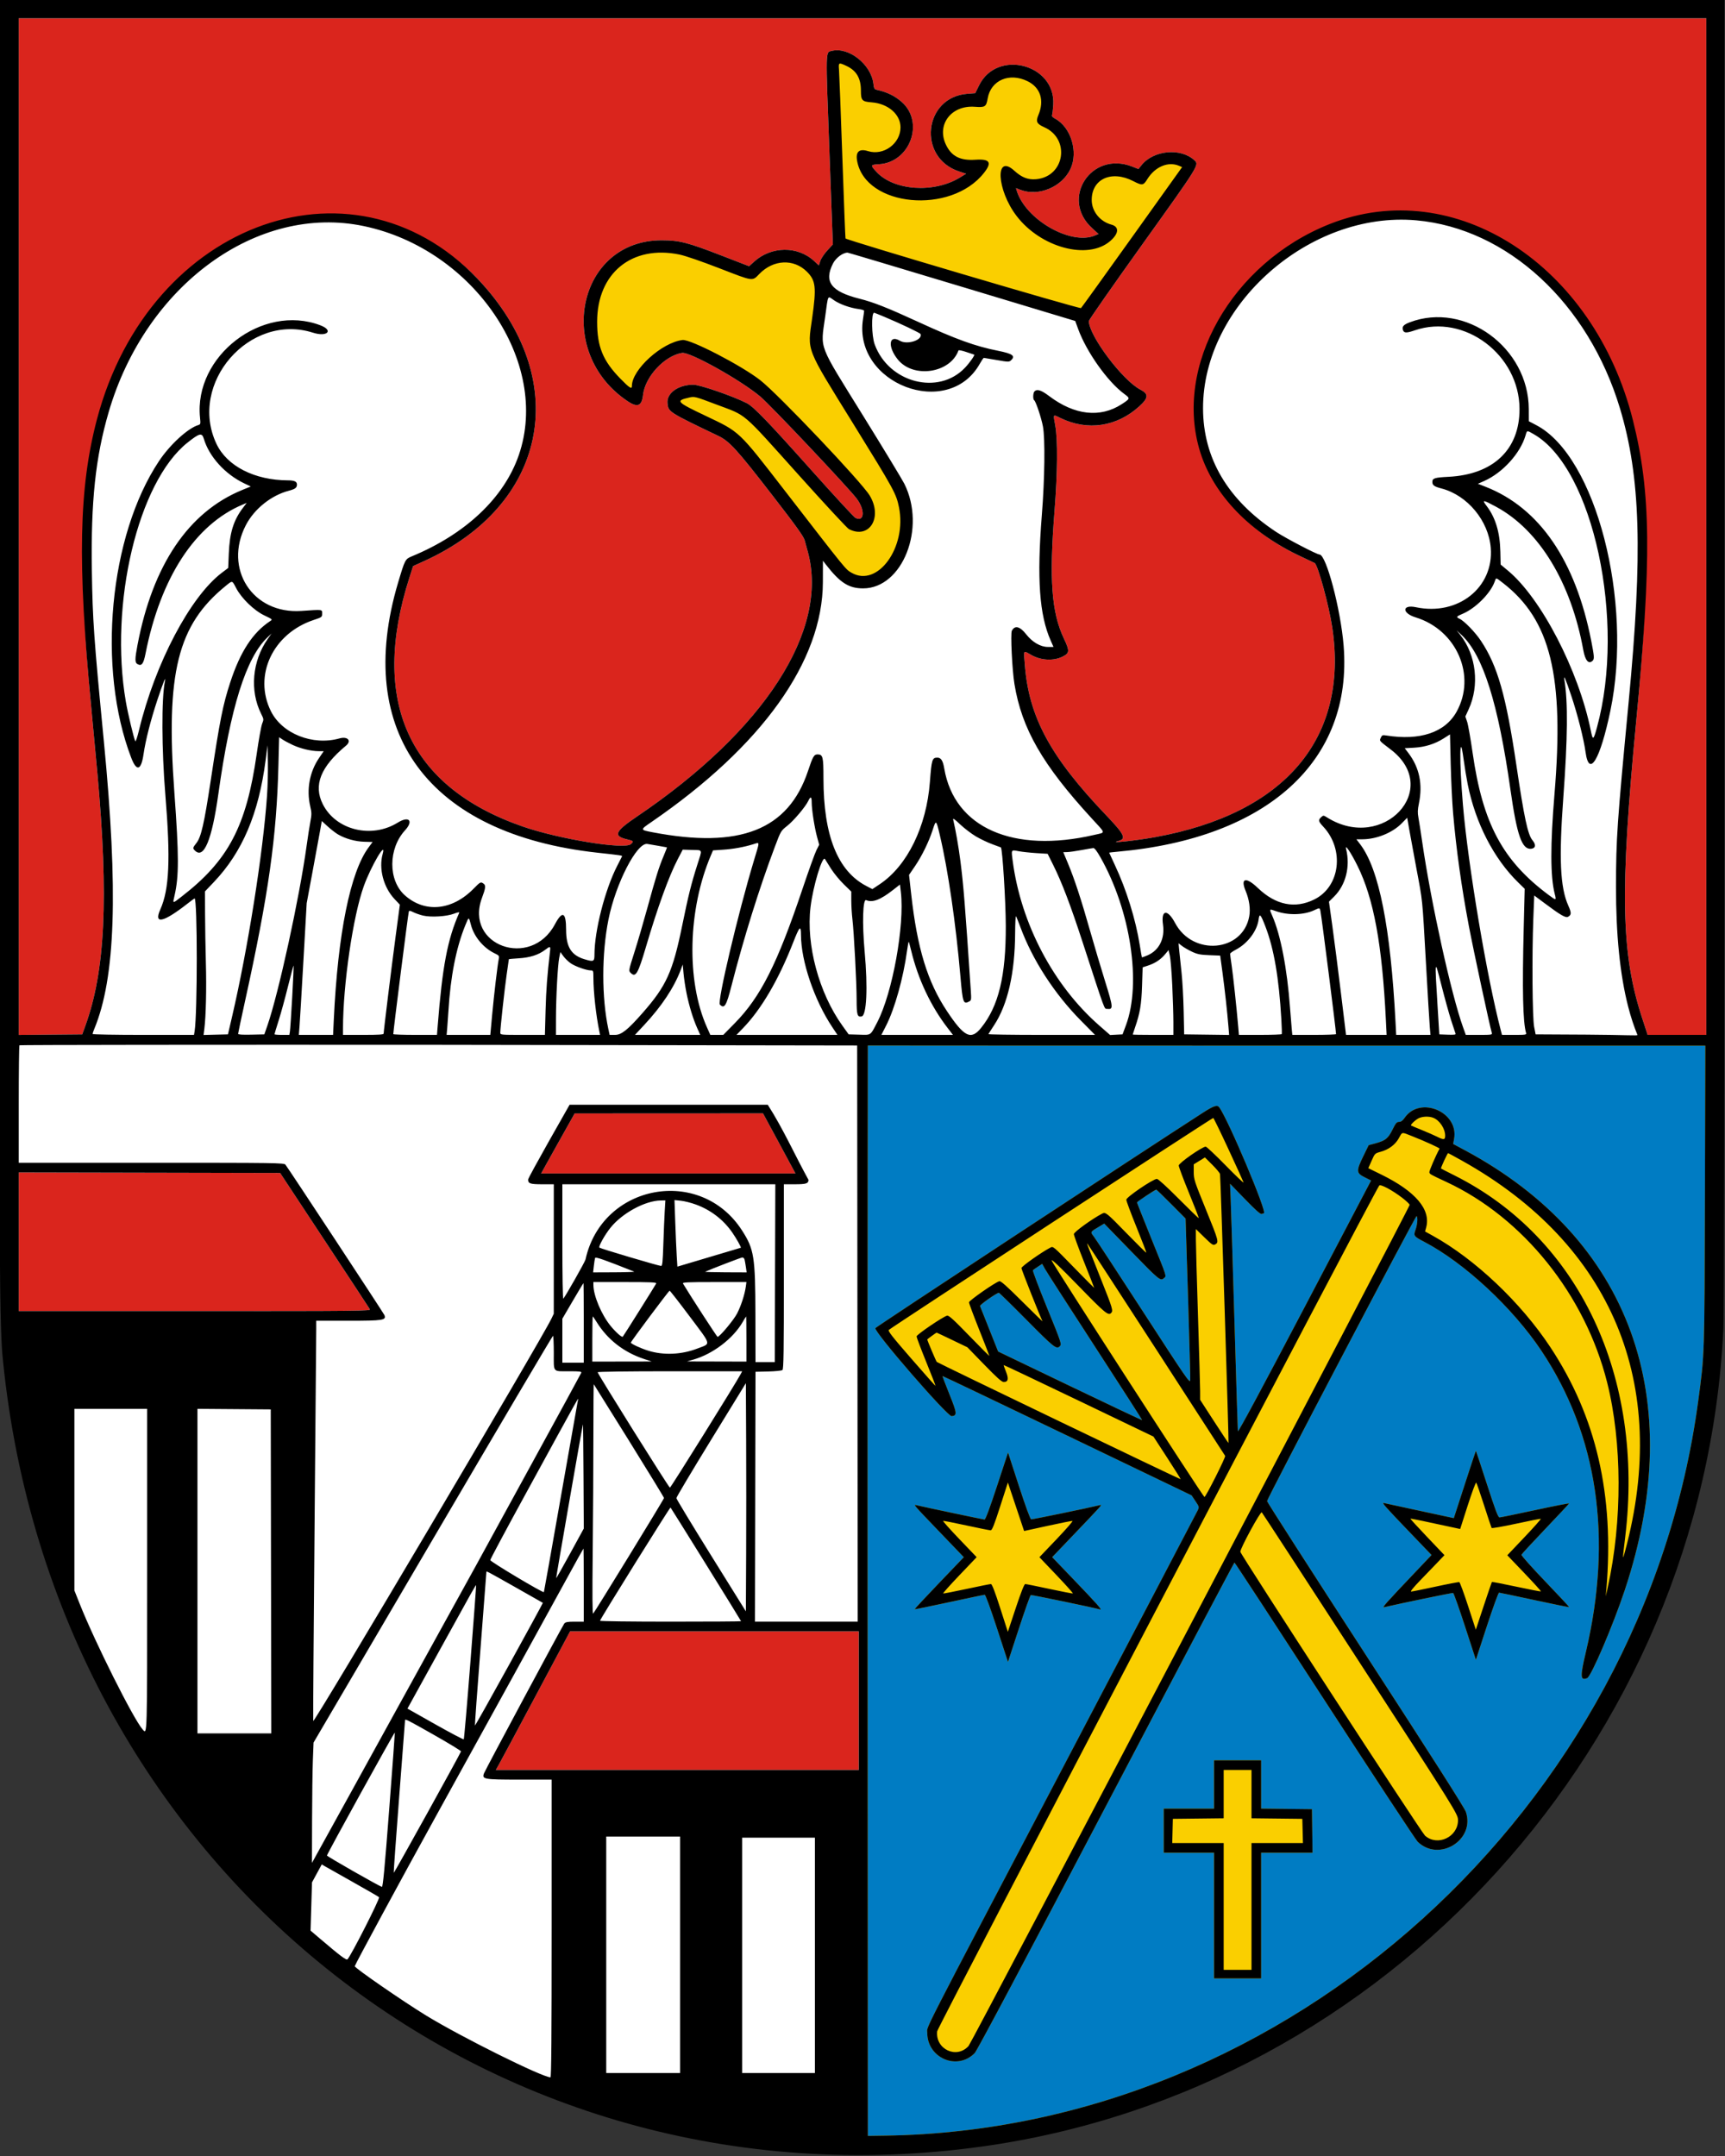
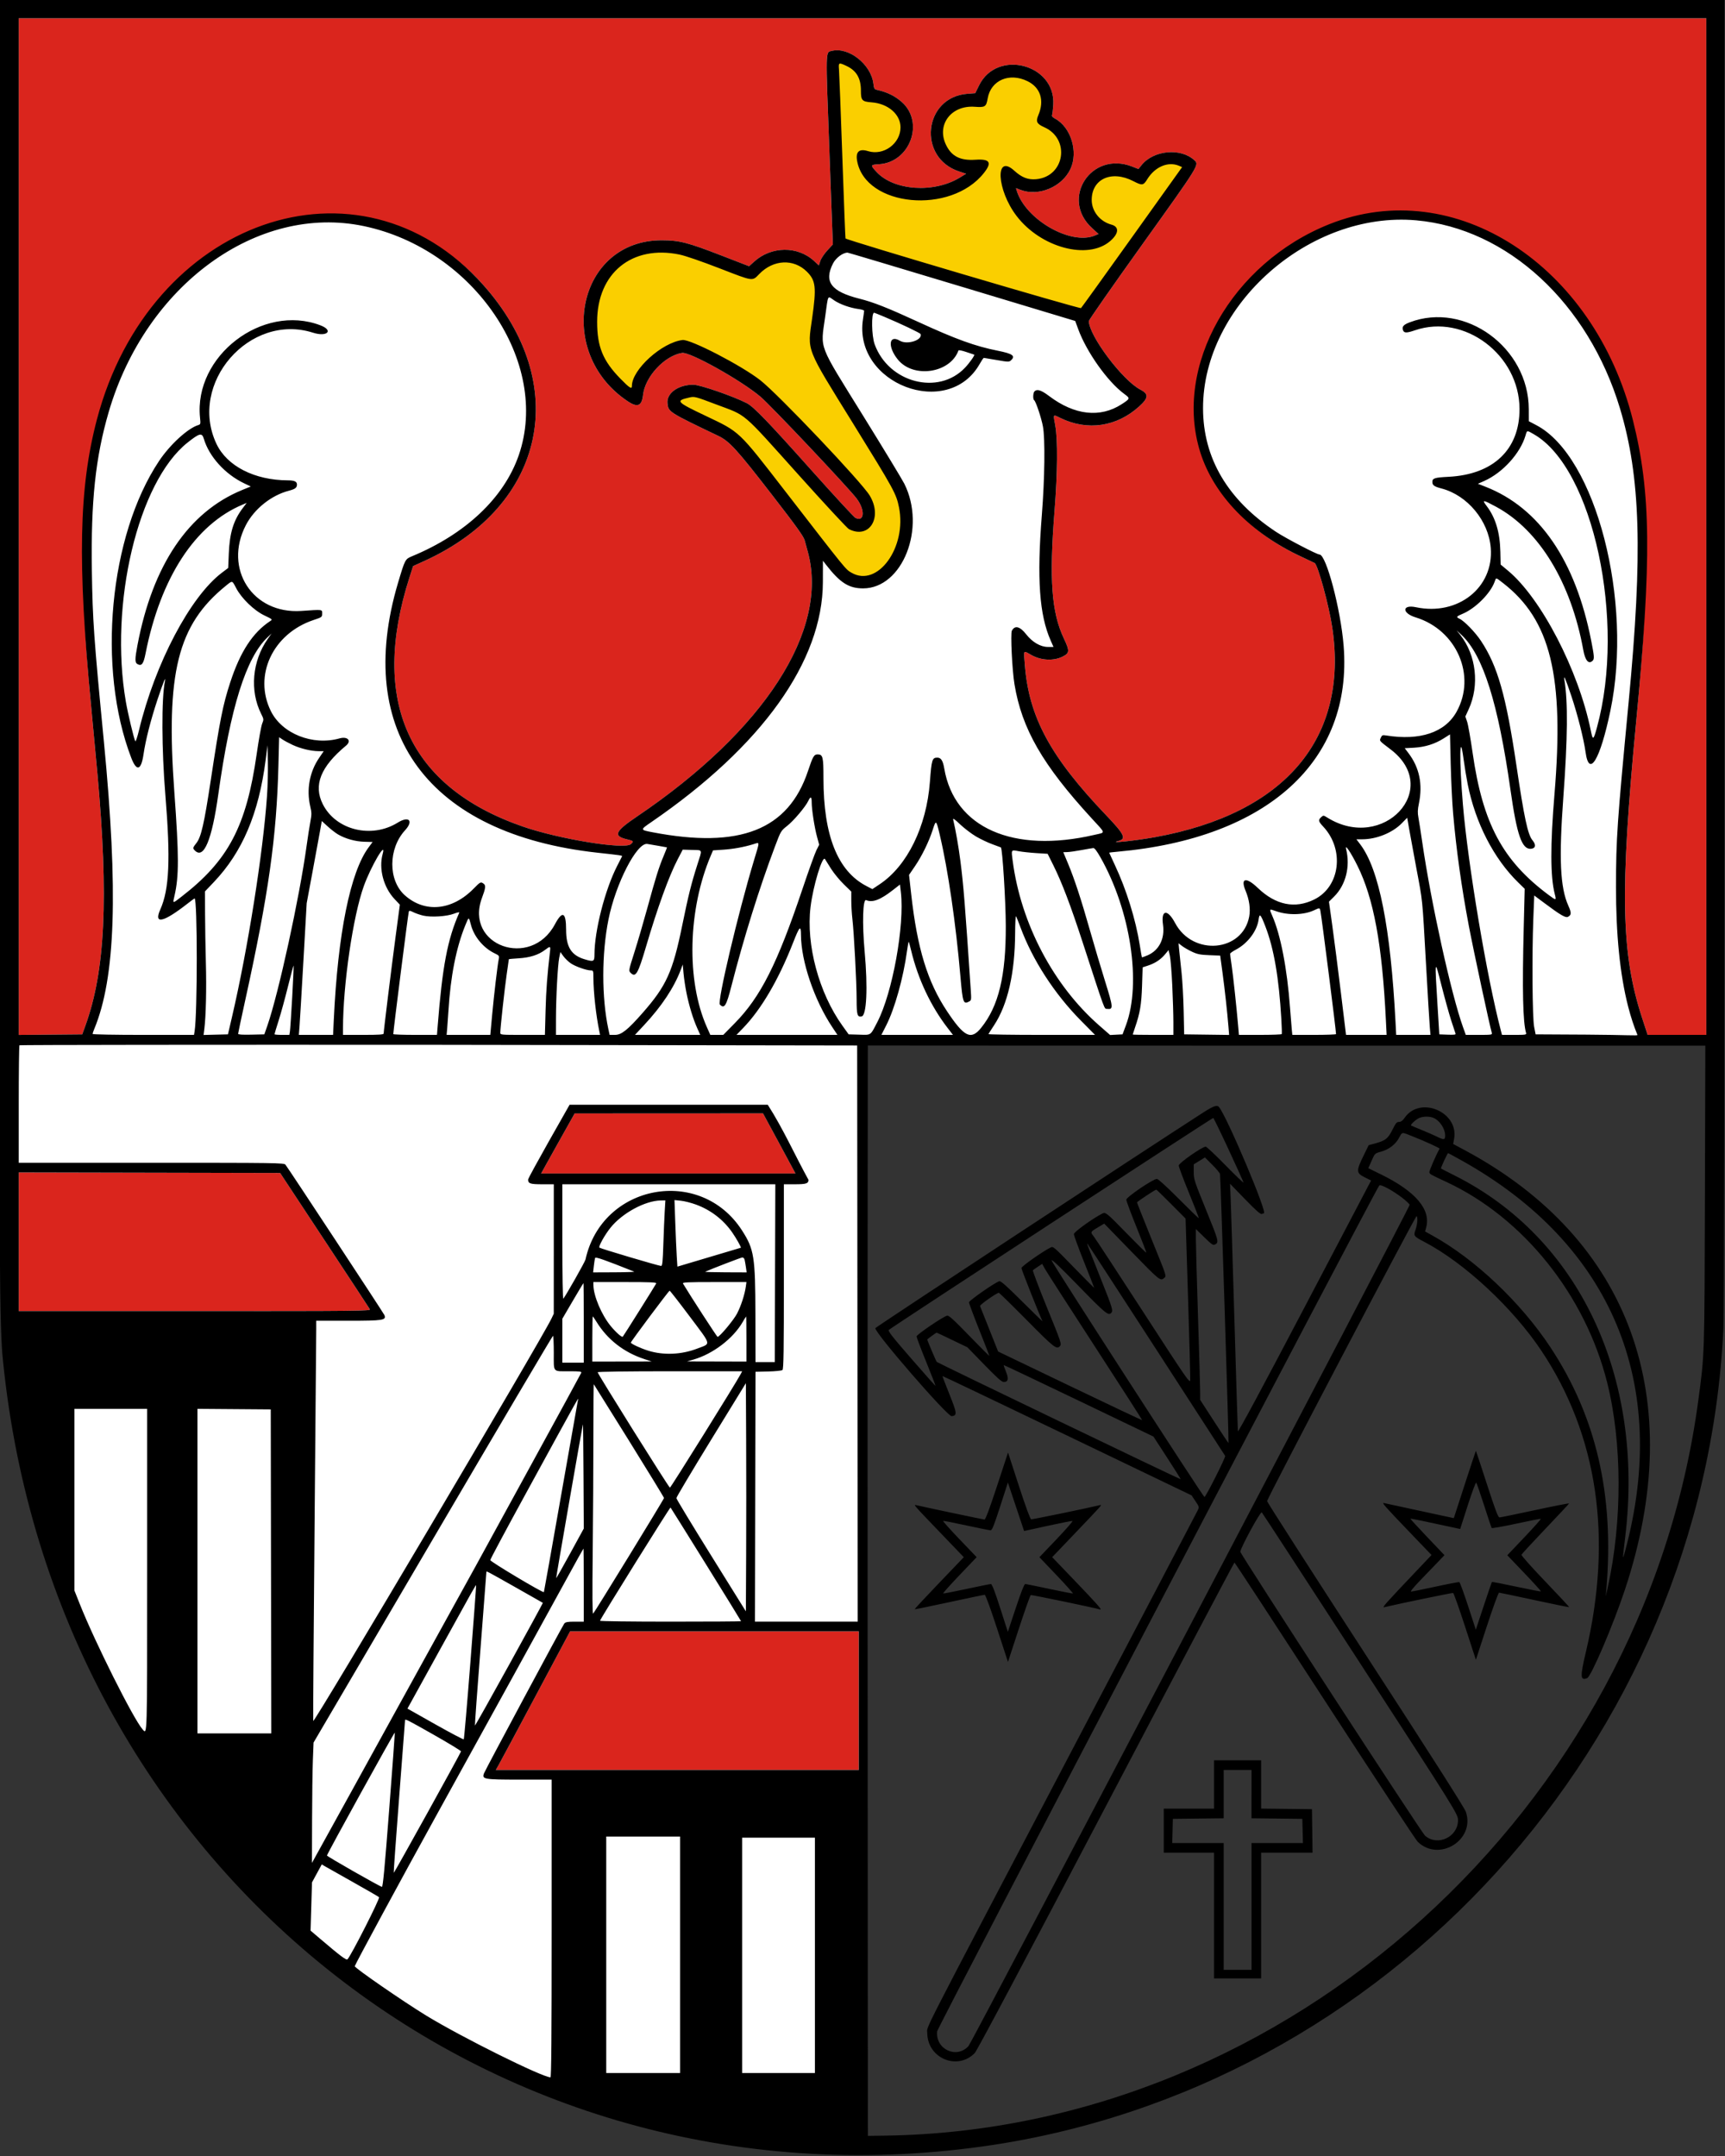
<svg xmlns="http://www.w3.org/2000/svg" xmlns:ns1="http://sodipodi.sourceforge.net/DTD/sodipodi-0.dtd" xmlns:ns2="http://www.inkscape.org/namespaces/inkscape" id="svg" version="1.1" width="640" height="800" viewBox="0 0 640 800" ns1:docname="POL Knurów COA.svg.svg" ns2:version="1.0.1 (3bc2e813f5, 2020-09-07)">
  <rect x="0" y="0" width="640" height="800" fill="#333333" stroke="none" />
  <defs id="defs11">
    <pattern id="EMFhbasepattern" patternUnits="userSpaceOnUse" width="6" height="6" x="0" y="0" />
  </defs>
  <ns1:namedview pagecolor="#ffffff" bordercolor="#666666" borderopacity="1" objecttolerance="10" gridtolerance="10" guidetolerance="10" ns2:pageopacity="0" ns2:pageshadow="2" ns2:window-width="1920" ns2:window-height="1001" id="namedview9" showgrid="false" ns2:zoom="0.79583757" ns2:cx="1037.4367" ns2:cy="201.24851" ns2:window-x="-9" ns2:window-y="-9" ns2:window-maximized="1" ns2:current-layer="svg" ns2:document-rotation="0" />
  <path id="path1-48" d="m 320.928,386.845 c 0,0 0.147,92.896 0.089,205.133 l -0.104,204.066 -6.665,-0.096 C 162.21,793.747 28.203,673.339 7.449,520.279 5.035,502.474 5.084,503.953 4.917,443.062 L 4.764,386.902 H 162.752 c 126.016,0 158.176,-0.057 158.176,-0.057" stroke="none" fill="#047cc3" fill-rule="evenodd" style="fill:#ffffff;fill-opacity:1;stroke-width:1.627" ns1:nodetypes="ccccsscsc" />
-   <path id="path1-4" d="m 320.899,387.687 c -0.105,0.278 -0.146,92.271 -0.089,204.431 l 0.103,203.925 6.621,-0.096 c 151.038,-2.199 284.162,-122.524 304.779,-275.479 2.398,-17.793 2.35,-16.315 2.515,-77.164 l 0.152,-56.121 H 478.034 c -125.187,0 -156.984,0.102 -157.135,0.503" stroke="none" fill="#047cc3" fill-rule="evenodd" style="fill:#facf00;fill-opacity:1;fill-rule:nonzero;stroke-width:1.621" ns1:nodetypes="ccccsccsc" />
  <rect style="fill:#ffffff;fill-opacity:1;fill-rule:evenodd;stroke-width:3.042;stroke-linejoin:round" id="rect851" width="633.515" height="383.206" x="3.734" y="2.779" />
  <g id="svgg" transform="matrix(1.6,0,0,1.607,-0.192,0)">
    <path id="path3" d="m 194.362,15.71 c -0.012,1.118 1.22,40.126 1.274,40.213 0.047,0.074 55.163,16.771 55.69,16.869 0.235,0.044 4.136,-6.911 11.682,-17.414 L 275.119,38.268 c -6.597,-3.269 -10.659,3.433 -10.659,3.434 0,0 -5.219,-2.204 -6.675,-2.031 -6.006,0.711 -7.217,10.581 -1.333,12.536 2.057,0.683 2.385,0.689 0.898,2.302 -6.414,6.958 -20.123,0.962 -23.621,-10.092 -1.727,-5.459 -0.874,-6.458 2.192,-3.655 3.404,3.111 8.852,2.236 10.682,-1.694 1.519,-3.262 -0.23,-8.302 -3.756,-10.109 -1.691,-0.865 -1.544,-0.901 -1.106,-1.968 1.395,-3.396 0.85,-5.788 -1.242,-7.669 -3.832,-3.445 -10.922,-1.797 -11.934,2.922 -0.464,2.16 -0.261,1.503 -2.497,1.308 -3.377,-0.374 -8.028,1.806 -8.344,5.84 -0.433,5.516 3.204,9.425 8.7,7.849 0.964,-0.277 1.938,-0.006 2.148,0.798 0.554,2.119 -5.382,5.471 -10.284,6.766 -7.723,2.038 -15.135,-0.15 -17.784,-5.624 -1.252,-2.586 -1.637,-3.538 0.058,-3.128 4.329,1.303 9.938,-2.67 9.866,-6.834 -0.063,-3.63 -3.966,-6.257 -8.951,-6 -1.522,0.078 -1.321,-0.642 -1.321,-2.805 0,-2.912 -2.14,-5.126 -4.647,-5.84 -0.805,-0.229 -1.138,0.225 -1.148,1.136 m -46.042,42.281 c -6.882,1.549 -11.4,10.039 -11.532,16.708 -0.111,5.6 5.169,11.74 9.918,16.038 -0.413,-3.369 6.275,-11.237 12.151,-10.884 2.867,0.323 15.586,7.579 20.099,11.666 2.097,1.899 19.393,20.395 20.997,22.433 3.355,4.261 3.612,6.974 -0.386,7.623 -2.293,0.372 -0.705,1.161 -12.328,-11.751 -5.413,-6.013 -11.226,-11.965 -12.319,-12.989 -2.286,-2.834 -14.696,-6.663 -16.424,-5.874 -1.326,0.632 -2.783,2.695 3.765,5.873 7.959,3.863 7.506,2.635 21.16,20.167 5.892,7.565 13.055,15.311 13.519,15.779 5.731,5.789 14.652,-5.179 12.747,-15.232 -0.628,-3.312 -0.783,-5.106 -9.939,-19.846 -11.635,-18.731 -11.426,-15.994 -10.279,-24.037 0.997,-6.996 0.639,-9.236 -1.236,-11.313 -3.006,-3.326 -8.875,-3.191 -12.593,0.268 -1.997,1.858 0.246,1.788 -7.752,-1.297 -9.662,-3.726 -15.396,-4.269 -19.567,-3.33" stroke="none" fill="#fac704" fill-rule="evenodd" style="fill:#facf00;fill-opacity:1" ns1:nodetypes="cccccccccccscccccscccccssscccscccccccccccccccccc" />
-     <path id="path1" d="m 201.356,241.404 c 0,0 -0.09,57.157 -0.055,126.214 l 0.064,125.558 4.094,-0.059 c 93.389,-1.354 175.702,-75.439 188.45,-169.614 1.483,-10.955 1.453,-10.045 1.555,-47.51 l 0.094,-34.554 h -97.043 c -77.405,0 -97.159,-0.035 -97.159,-0.035 M 282.81,255.645 c 2.007,2.589 11.289,24.504 10.378,24.504 -0.053,0 -0.276,0.069 -0.497,0.154 -0.289,0.111 -1.371,-0.842 -3.873,-3.412 l -3.472,-3.566 0.139,3.226 c 0.076,1.774 0.471,14.504 0.878,28.288 0.407,13.784 0.767,25.322 0.799,25.639 0.038,0.374 5.512,-9.763 15.477,-28.66 l 15.417,-29.237 -1.522,-0.758 c -1.933,-0.962 -1.957,-1.45 -0.249,-4.934 l 1.209,-2.466 1.489,-0.398 c 2.381,-0.637 3.021,-1.142 4.024,-3.169 0.759,-1.535 0.985,-1.8 1.534,-1.808 0.459,-0.007 0.829,-0.276 1.282,-0.931 3.586,-5.184 12.633,-1.347 11.477,4.868 l -0.216,1.159 2.736,1.461 c 38.315,20.466 51.8,57.372 37.084,101.488 -2.713,8.132 -7.823,20.039 -8.754,20.397 -1.6,0.614 -1.647,-0.317 -0.303,-5.976 6.272,-26.406 2.765,-50.134 -10.286,-69.603 -6.688,-9.978 -17.88,-20.335 -27.228,-25.196 -2.4,-1.248 -2.478,-1.36 -1.963,-2.798 0.43,-1.2 0.556,-2.91 0.228,-3.105 -0.237,-0.141 -34.682,65.242 -34.664,65.799 0.007,0.227 10.278,16.157 22.825,35.4 15.33,23.511 22.964,35.434 23.275,36.351 2.205,6.49 -6.226,11.688 -11.181,6.894 -0.439,-0.425 -10.14,-15.103 -21.558,-32.618 -11.417,-17.514 -20.831,-31.844 -20.921,-31.844 -0.089,0 -13.494,25.295 -29.789,56.211 -18.54,35.178 -29.924,56.517 -30.422,57.03 -4.041,4.161 -11.027,1.203 -11.027,-4.669 0,-1.691 -2.464,3.105 31.975,-62.226 16.671,-31.625 30.491,-57.878 30.711,-58.341 0.397,-0.831 0.392,-0.853 -0.494,-2.177 l -0.894,-1.337 -28.85,-13.808 c -15.867,-7.595 -28.879,-13.781 -28.915,-13.748 -0.036,0.034 0.687,1.925 1.606,4.203 1.782,4.416 1.833,4.907 0.526,5.065 -0.974,0.118 -18.029,-19.472 -17.7,-20.33 0.1,-0.261 61.803,-40.666 76.008,-49.772 2.409,-1.544 3.252,-1.829 3.701,-1.25 m -16.867,20.432 c -1.194,0.761 -2.171,1.464 -2.171,1.561 0,0.098 1.507,3.887 3.35,8.421 3.727,9.173 3.514,8.504 2.896,9.064 -0.8,0.724 -1.055,0.517 -7.503,-6.091 l -6.345,-6.502 -1.1,0.652 c -2.202,1.304 -2.163,1.237 -1.315,2.332 0.41,0.529 5.595,8.413 11.522,17.518 10.067,15.464 10.782,16.496 10.839,15.633 0.034,-0.508 -0.196,-9.107 -0.511,-19.11 l -0.571,-18.187 -3.333,-3.339 c -1.832,-1.837 -3.389,-3.339 -3.459,-3.338 -0.07,0 -1.105,0.624 -2.299,1.386 m -25.138,16.396 c -0.538,0.357 -1.066,0.726 -1.174,0.821 -0.107,0.095 1.317,3.864 3.164,8.376 3.488,8.518 3.551,8.708 3.061,9.198 -0.756,0.757 -1.375,0.268 -7.628,-6.029 -3.456,-3.48 -6.376,-6.328 -6.49,-6.328 -0.493,0 -4.474,2.786 -4.366,3.055 0.065,0.162 1.035,2.591 2.157,5.398 l 2.039,5.103 16.66,7.964 c 9.163,4.38 16.696,7.929 16.739,7.887 0.043,-0.043 -4.863,-7.653 -10.904,-16.913 -6.04,-9.26 -11.274,-17.364 -11.631,-18.008 l -0.649,-1.172 -0.978,0.648 m 104.104,50.207 c 1.995,6.129 2.59,7.692 2.929,7.691 0.234,0 3.974,-0.763 8.311,-1.696 4.337,-0.933 7.854,-1.616 7.816,-1.518 -0.038,0.098 -2.512,2.732 -5.497,5.853 -2.986,3.121 -5.482,5.814 -5.547,5.983 -0.066,0.17 2.415,2.942 5.513,6.16 3.098,3.218 5.594,5.889 5.547,5.936 -0.047,0.047 -3.658,-0.684 -8.026,-1.624 -4.367,-0.941 -8.069,-1.713 -8.227,-1.717 -0.159,-0.003 -1.425,3.46 -2.832,7.748 l -2.544,7.755 -2.509,-7.674 c -1.38,-4.22 -2.625,-7.712 -2.766,-7.759 -0.195,-0.065 -12.312,2.429 -15.958,3.286 -0.622,0.146 0.076,-0.638 7.51,-8.436 l 3.442,-3.611 -4.931,-5.119 c -5.89,-6.113 -6.707,-7.034 -6.11,-6.885 0.239,0.059 3.982,0.868 8.319,1.797 l 7.886,1.69 2.536,-7.776 c 1.395,-4.276 2.559,-7.775 2.586,-7.776 0.027,0 1.176,3.461 2.552,7.692 m -105.674,8.133 c 0.263,0.052 12.794,-2.523 15.942,-3.276 0.593,-0.142 0.667,-0.225 -5.891,6.613 l -5.18,5.402 4.684,4.864 c 5.898,6.126 7.035,7.405 6.406,7.21 -1.164,-0.36 -15.832,-3.399 -16.052,-3.326 -0.135,0.045 -1.381,3.539 -2.769,7.763 l -2.523,7.682 -2.543,-7.753 c -1.484,-4.525 -2.668,-7.753 -2.844,-7.753 -0.166,0 -3.874,0.77 -8.242,1.711 -4.367,0.941 -7.976,1.677 -8.02,1.635 -0.045,-0.041 2.504,-2.763 5.663,-6.05 l 5.744,-5.974 -5.726,-5.944 c -5.939,-6.166 -6.006,-6.243 -5.291,-6.073 1.963,0.467 15.573,3.324 15.832,3.324 0.217,0 1.223,-2.696 2.888,-7.738 l 2.554,-7.738 2.508,7.676 c 1.599,4.892 2.636,7.701 2.86,7.745 m 53.321,61.217 v 5.579 l 5.893,0.066 5.893,0.067 0.068,5.025 0.067,5.025 h -5.961 -5.96 v 14.516 14.516 h -5.459 -5.459 v -14.516 -14.516 h -5.832 -5.831 v -5.087 -5.087 h 5.831 5.832 v -5.583 -5.583 h 5.459 5.459 v 5.578" stroke="none" fill="#047cc3" fill-rule="evenodd" style="fill:#007cc3;fill-opacity:1" ns1:nodetypes="ccccsscsccsccccsccccsccccccccccccscccccccsccsscccccccccccsccccccccccccccccccssccccccccccssccsscccccsccccccccccccccccccccsccccccsccccccccccccccccccccccccccccc" />
-     <path id="path4" d="m 318.774,51.244 c -27.976,4.528 -47.243,33.982 -36.747,56.175 3.854,8.148 11.878,15.293 22.22,19.787 l 2.699,1.173 0.508,1.356 c 5.689,15.205 5.818,30.356 0.352,41.248 -7.088,14.123 -25.503,23.915 -48.315,25.69 -1.194,0.093 -2.171,0.212 -2.171,0.264 0,0.053 0.489,1.07 1.086,2.262 2.842,5.671 5.107,12.826 6.079,19.203 l 0.403,2.644 0.931,-0.32 c 2.968,-1.021 4.537,-4.106 3.894,-7.653 -0.507,-2.795 1.217,-3.199 2.532,-0.594 5.652,11.198 21.518,4.914 16.736,-6.628 -1.256,-3.031 -0.029,-3.549 2.542,-1.072 10.844,10.447 25.545,-2.542 15.51,-13.703 -1.989,-2.212 -0.947,-3.452 1.588,-1.892 5.139,3.162 11.57,2.571 15.565,-1.429 4.597,-4.603 3.464,-10.951 -2.784,-15.588 -2.504,-1.859 -1.72,-2.6 2.286,-2.161 6.299,0.691 11.077,-1.027 13.698,-4.926 5.337,-7.941 1.061,-19.063 -8.575,-22.3 -2.376,-0.798 -2.907,-1.22 -2.631,-2.09 0.206,-0.65 1.009,-0.823 2.364,-0.511 3.027,0.698 7.243,0.227 10.095,-1.126 11.288,-5.357 8.644,-22.181 -4.109,-26.148 -3.352,-1.042 -3.301,-2.731 0.083,-2.731 7.615,0 13.727,-3.188 16.253,-8.477 6.623,-13.872 -7.67,-29.954 -22.563,-25.385 -2.481,0.761 -3.088,0.635 -2.943,-0.608 0.225,-1.932 8.544,-3.144 13.102,-1.908 9.547,2.59 16.187,11.099 16.238,20.81 0.013,2.288 0.075,2.69 0.437,2.804 3.658,1.161 9.098,7.426 12.484,14.377 8.67,17.797 10.058,42.426 3.46,61.414 -1.025,2.95 -1.193,3.226 -1.974,3.226 -0.832,0 -0.998,-0.37 -1.452,-3.226 -0.532,-3.343 -1.638,-7.679 -3.039,-11.911 -0.928,-2.803 -2.117,-5.84 -1.731,-4.42 0.741,2.719 0.759,14.996 0.037,24.271 -0.827,10.629 -0.944,13.182 -0.813,17.725 0.15,5.222 0.507,7.362 1.712,10.265 0.775,1.868 0.635,2.78 -0.428,2.78 -0.394,0 -3.791,-2.215 -5.757,-3.754 -0.85,-0.665 -1.587,-1.209 -1.637,-1.209 -0.841,0 -0.634,28.814 0.227,31.576 0.126,0.405 0.911,0.434 11.865,0.434 h 11.73 l -0.932,-2.792 c -5.021,-15.03 -5.4,-30.055 -1.721,-68.3 1.38,-14.344 1.683,-17.839 2.11,-24.318 1.462,-22.162 0.089,-38.488 -4.356,-51.783 -8.946,-26.764 -33.164,-44.241 -56.148,-40.521 m -247.31,0.378 c -21.9,2.686 -40.789,21.551 -47.003,46.944 -4.177,17.068 -4.183,31.443 -0.031,74.511 3.297,34.199 2.559,51.613 -2.777,65.573 -0.096,0.249 2.263,0.3 11.632,0.248 l 11.752,-0.064 0.313,-2.109 c 0.407,-2.754 0.486,-10.492 0.21,-20.904 l -0.221,-8.372 -1.143,0.868 c -6.318,4.795 -8.438,5.28 -6.894,1.578 2.078,-4.982 2.341,-10.85 1.145,-25.528 -0.651,-7.983 -0.9,-19.647 -0.506,-23.668 0.158,-1.622 0.239,-2.999 0.178,-3.06 -0.439,-0.438 -4.087,12.541 -4.714,16.77 -0.34,2.291 -0.578,2.75 -1.427,2.758 -1.476,0.014 -4.581,-11.008 -5.522,-19.599 -2.732,-24.953 5.844,-52.001 18.721,-59.043 l 1.334,-0.729 -0.072,-1.938 C 46.071,85.826 53.303,76.65 63.43,74.302 c 5.467,-1.268 13.978,0.666 12.225,2.779 -0.363,0.436 -0.941,0.375 -3.571,-0.377 -12.491,-3.573 -25.72,8.84 -23.109,21.683 1.534,7.543 6.755,11.497 16.286,12.334 3.379,0.297 3.784,0.453 3.672,1.417 -0.066,0.571 -0.32,0.723 -2.318,1.386 -2.84,0.942 -4.697,2.068 -6.641,4.027 -10.282,10.355 -2.212,25.83 12.154,23.308 3.691,-0.648 4.321,1.283 0.759,2.33 -13.258,3.896 -15.601,22.459 -3.38,26.782 1.97,0.697 6.87,0.969 9.199,0.511 2.605,-0.512 3.326,1.012 1.097,2.318 -4.615,2.705 -6.927,9.069 -4.741,13.045 3.239,5.892 11.556,7.791 17.478,3.992 2.222,-1.426 3.825,-0.125 1.848,1.499 -2.901,2.38 -4.164,8.598 -2.49,12.252 3.159,6.892 11.271,7.835 17.478,2.03 2.181,-2.04 2.569,-2.204 3.142,-1.33 0.338,0.516 0.316,0.703 -0.249,2.103 -4.352,10.774 9.67,18.029 15.771,8.159 0.477,-0.772 1.095,-1.766 1.373,-2.208 1.159,-1.844 2.406,-0.878 2.005,1.552 -0.656,3.966 1.522,7.152 5.353,7.83 1.06,0.187 0.889,0.745 1.559,-5.077 0.688,-5.982 2.461,-12.105 4.855,-16.764 l 1.191,-2.318 -1.779,-0.163 c -43.053,-3.944 -61.754,-28.172 -49.707,-64.4 1.452,-4.368 0.803,-3.682 5.621,-5.938 19.652,-9.203 27.784,-25.994 21.431,-44.247 C 113.128,63.242 91.292,49.191 71.464,51.622 m 123.862,7.231 c -1.325,0.649 -2.131,1.829 -2.657,3.888 -0.816,3.196 1.13,4.897 7.197,6.294 2.658,0.612 5.487,1.736 13.161,5.227 9.452,4.301 13.699,5.81 19.041,6.77 2.579,0.463 3.061,0.753 2.824,1.698 -0.229,0.91 -0.89,0.977 -3.998,0.401 -1.575,-0.292 -2.761,-0.407 -2.806,-0.273 -0.617,1.85 -4.109,5.329 -6.418,6.395 -11.03,5.089 -23.771,-5.055 -21.287,-16.948 l 0.161,-0.771 -1.45,-0.167 c -1.903,-0.219 -4.454,-1.129 -5.842,-2.084 l -1.112,-0.765 -0.692,5.054 c -0.997,7.293 -1.888,5.076 9.247,23.014 11.293,18.192 11.546,18.757 11.132,24.866 -0.906,13.378 -12.299,19.213 -19.403,9.937 -0.784,-1.023 -1.444,-1.86 -1.465,-1.86 -0.022,0 0.062,0.977 0.186,2.171 1.836,17.626 -13.3,39.827 -39.348,57.714 -1.808,1.242 -2.798,2.067 -2.605,2.169 0.171,0.091 1.596,0.4 3.165,0.687 19.788,3.614 31.352,-1.216 35.256,-14.727 0.943,-3.262 1.417,-3.792 2.819,-3.153 0.565,0.257 0.57,0.303 0.704,6.297 0.294,13.153 2.915,19.589 9.64,23.674 l 1.478,0.898 1.416,-0.83 c 6.839,-4.01 12.189,-15.655 12.215,-26.588 0.005,-2.375 0.611,-3.176 2.115,-2.799 0.635,0.16 0.667,0.245 1.559,4.135 2.771,12.091 16.119,17.547 33.543,13.71 1.569,-0.345 2.895,-0.668 2.946,-0.717 0.051,-0.049 -1.138,-1.406 -2.642,-3.015 C 239.771,174.56 235.554,166 234.696,151.172 l -0.305,-5.279 0.647,-0.647 c 0.89,-0.89 1.662,-0.647 2.779,0.875 1.317,1.794 3.296,3.067 4.988,3.207 1.591,0.132 1.572,0.194 0.643,-2.084 -2.419,-5.937 -2.934,-14.177 -1.812,-29.006 1.172,-15.48 0.874,-20.606 -1.463,-25.237 -1.507,-2.985 0.207,-3.978 2.993,-1.733 5.717,4.606 12.006,5.238 17.405,1.748 l 1.566,-1.012 -0.733,-0.505 c -3.943,-2.717 -9.304,-10.087 -11.41,-15.687 -0.715,-1.899 2.428,-0.781 -26.917,-9.573 -30.014,-8.993 -26.422,-8.037 -27.751,-7.386 m 7.308,13.743 c -0.773,2.015 -0.213,6.049 1.219,8.774 4.396,8.366 16.743,9.379 21.432,1.759 l 0.751,-1.22 -1.769,-0.57 c -1.38,-0.445 -1.793,-0.499 -1.877,-0.246 -1.487,4.461 -8.516,6.154 -12.829,3.09 -3.38,-2.4 -4.108,-7.745 -0.752,-5.523 1.436,0.951 3.718,0.455 4.454,-0.968 l 0.368,-0.711 -4.205,-1.891 c -6.096,-2.743 -6.622,-2.936 -6.792,-2.494 M 353.997,100.3 c -0.673,3.367 -4.898,8.331 -8.805,10.348 l -2.079,1.073 2.248,0.927 c 11.81,4.872 19.998,16.807 23.603,34.407 1.042,5.089 0.992,5.799 -0.409,5.799 -0.725,0 -0.856,-0.326 -1.687,-4.219 -2.896,-13.564 -8.754,-24.036 -16.507,-29.509 -2.566,-1.812 -6.45,-3.772 -5.867,-2.961 2.519,3.502 3.711,7.435 3.62,11.948 l -0.044,2.183 1.633,1.346 c 7.752,6.395 15.269,20.531 19.045,35.818 l 0.819,3.316 0.58,-1.949 c 3.911,-13.153 3.687,-31.647 -0.552,-45.637 -3.379,-11.151 -8.213,-19.247 -13.552,-22.698 -1.843,-1.191 -1.846,-1.191 -2.046,-0.192 m -309.023,0.939 c -13.437,8.974 -20.628,41.57 -14.532,65.876 1.148,4.576 1.109,4.552 1.92,1.187 2.043,-8.483 4.901,-15.512 10.314,-25.374 2.343,-4.268 5.37,-7.93 8.83,-10.684 l 1.526,-1.214 0.144,-3.418 c 0.196,-4.652 1.264,-8.055 3.282,-10.452 0.851,-1.012 0.627,-0.987 -1.668,0.187 -10.261,5.248 -16.994,15.798 -20.578,32.247 -0.714,3.277 -1.054,4.004 -1.872,4.004 -1.238,0 -1.01,-2.934 0.77,-9.887 3.953,-15.439 11.774,-25.911 22.745,-30.459 l 2.239,-0.928 -1.623,-0.802 c -4.185,-2.07 -7.809,-6.012 -8.981,-9.77 -0.554,-1.778 -0.606,-1.788 -2.516,-0.513 m 301.185,34.184 c -1.233,2.39 -3.601,4.681 -6.163,5.963 l -2.035,1.019 1.057,0.729 c 6.096,4.207 9.769,13.367 12.354,30.811 2.231,15.049 3.099,19.099 4.336,20.247 1.376,1.275 -0.338,2.7 -1.819,1.513 -1.359,-1.09 -2.423,-5.12 -3.649,-13.819 -2.656,-18.84 -6.344,-30.655 -10.923,-34.988 l -0.918,-0.868 0.87,1.24 c 3.37,4.806 3.904,11.143 1.407,16.693 -0.676,1.504 -0.687,1.593 -0.324,2.606 0.207,0.577 0.763,3.729 1.236,7.004 2.349,16.275 6.979,25.07 17.216,32.704 2.206,1.645 2.074,1.694 1.597,-0.587 -0.233,-1.113 -0.44,-3.82 -0.523,-6.833 -0.132,-4.801 -0.024,-7.207 0.81,-17.964 1.967,-25.387 -1.252,-37.909 -11.839,-46.056 -1.785,-1.373 -1.667,-1.399 -2.69,0.586 m -294.143,0.3 c -10.592,8.418 -13.637,21.468 -11.319,48.52 0.784,9.155 0.821,18.714 0.085,22.011 -0.27,1.209 -0.368,2.076 -0.223,1.969 12.595,-9.262 16.757,-17.1 19.374,-36.476 0.227,-1.687 0.608,-3.638 0.845,-4.336 l 0.431,-1.269 -0.685,-1.509 c -2.501,-5.518 -2.065,-11.603 1.181,-16.448 1,-1.494 1.032,-1.585 0.326,-0.915 -4.702,4.463 -8.152,15.36 -11.036,34.864 -1.654,11.181 -2.811,14.64 -4.897,14.64 -1.302,0 -1.513,-0.925 -0.48,-2.102 1.101,-1.254 2.241,-6.727 4.135,-19.858 2.471,-17.135 6.099,-26.381 12.077,-30.782 l 1.41,-1.038 -1.409,-0.615 c -2.936,-1.282 -5.598,-3.847 -7.093,-6.833 -0.79,-1.578 -0.488,-1.598 -2.722,0.177 m 283.716,34.311 c -1.578,1.304 -4.998,2.51 -7.988,2.815 l -1.66,0.169 0.714,0.898 c 2.385,2.998 3.367,7.902 2.358,11.776 -0.342,1.314 -0.333,1.652 0.113,4.208 0.267,1.529 0.663,4.064 0.88,5.633 0.217,1.57 0.716,4.529 1.11,6.576 0.393,2.047 0.786,4.281 0.873,4.963 0.758,5.947 6.35,28.541 7.719,31.189 l 0.36,0.697 h 2.847 c 3.287,0 3.078,0.259 2.338,-2.906 -5.943,-25.439 -8.523,-42.655 -8.886,-59.294 l -0.158,-7.237 -0.62,0.513 m -271.045,7.24 c -0.35,15.968 -2.259,29.303 -7.752,54.161 -0.88,3.983 -1.6,7.309 -1.6,7.39 0,0.081 1.365,0.117 3.034,0.078 l 3.034,-0.069 0.671,-1.985 c 2.796,-8.274 6.979,-27.485 9.158,-42.06 0.419,-2.798 0.854,-5.508 0.968,-6.023 0.141,-0.642 0.089,-1.384 -0.168,-2.357 -1.047,-3.972 -0.143,-8.612 2.3,-11.811 l 0.877,-1.149 h -1.218 c -2.509,0 -5.321,-0.837 -7.777,-2.317 l -1.374,-0.827 -0.153,6.969 m 274.389,0.89 c 0.218,12.847 3.505,35.317 8.091,55.321 0.671,2.926 1.22,5.355 1.22,5.397 0,0.042 1.244,0.076 2.763,0.076 h 2.764 l -0.162,-1.179 c -0.739,-5.392 -0.76,-7.605 -0.241,-26.51 l 0.163,-5.977 -1.176,-1.085 c -6.83,-6.296 -11.231,-16 -13.049,-28.773 l -0.476,-3.35 0.103,6.08 M 61.7,175.868 c -1.629,12.413 -5.289,20.861 -12.131,28.005 l -1.926,2.011 -0.002,3.572 c -10e-4,1.964 0.124,7.145 0.278,11.513 0.267,7.552 0.124,13.082 -0.438,16.943 l -0.154,1.063 2.807,-0.071 2.807,-0.07 0.941,-4.095 c 3.234,-14.078 6.242,-32 7.663,-45.657 0.451,-4.339 0.975,-16.625 0.709,-16.625 -0.058,0 -0.308,1.535 -0.554,3.411 m 125.273,10.047 c -0.923,1.435 -3.609,4.355 -5.121,5.567 -1.581,1.268 -7.871,20.071 -11.975,35.796 -1.146,4.39 -1.396,4.98 -2.116,4.98 -1.344,0 -1.319,-0.357 0.592,-8.378 3.158,-13.258 6.058,-24.2 7.441,-28.075 0.489,-1.37 0.544,-1.339 -1.351,-0.749 -1.712,0.533 -4.82,1.092 -7.504,1.349 l -1.672,0.16 -1.092,3.392 c -4.349,13.514 -4.73,24.859 -1.159,34.534 1.541,4.175 1.658,4.332 3.301,4.417 l 1.429,0.075 2.552,-2.556 c 6.01,-6.019 9.92,-13.708 15.795,-31.059 1.519,-4.486 3.022,-8.673 3.34,-9.305 0.542,-1.077 0.557,-1.221 0.234,-2.266 -0.528,-1.71 -1.33,-6.588 -1.33,-8.09 0,-1.703 -0.15,-1.68 -1.364,0.208 m 34.229,3.415 c 0.076,0.341 0.299,1.346 0.495,2.233 0.91,4.113 1.818,11.823 2.483,21.092 1.359,18.913 1.359,18.859 0.113,18.859 -0.853,0 -1.14,-0.988 -1.446,-4.963 -1.011,-13.158 -4.677,-36.725 -5.713,-36.725 -0.078,0 -0.349,0.722 -0.602,1.604 -0.629,2.196 -3.069,7.128 -4.439,8.974 l -1.129,1.521 0.472,4.31 c 1.618,14.763 4.715,23.43 11.006,30.8 2.271,2.66 3.186,2.727 5.096,0.372 4.189,-5.167 6.315,-14.623 5.844,-25.993 -0.207,-5.002 -1.086,-15.45 -1.317,-15.659 -0.098,-0.089 -0.626,-0.301 -1.172,-0.47 -2.78,-0.865 -8.234,-4.352 -9.443,-6.037 l -0.386,-0.538 0.138,0.62 m 103.758,0.985 c -2.185,2.191 -5.413,3.482 -8.706,3.482 h -1.665 l 0.774,0.881 c 4.282,4.877 7.424,20.108 8.355,40.496 l 0.173,3.784 h 3.797 c 2.088,0 3.841,-0.084 3.895,-0.186 0.495,-0.929 -1.835,-31.826 -2.754,-36.539 -0.546,-2.798 -1.31,-6.901 -1.698,-9.119 -0.387,-2.217 -0.76,-4.03 -0.828,-4.027 -0.069,0.003 -0.673,0.556 -1.343,1.228 m -250.749,2.563 c -0.309,1.802 -1.049,5.788 -1.643,8.859 -1.358,7.012 -1.228,5.701 -2.095,21.092 -0.403,7.165 -0.801,13.728 -0.884,14.584 l -0.151,1.558 3.929,-0.069 3.928,-0.068 0.173,-3.474 c 0.997,-20.108 3.725,-33.576 8.02,-39.607 l 0.815,-1.145 -1.931,-0.161 c -3.305,-0.275 -5.835,-1.361 -8.132,-3.487 l -1.466,-1.358 -0.563,3.276 m 74.465,2.771 c -7.31,8.326 -10.83,28.221 -7.421,41.944 l 0.308,1.241 1.25,0.073 1.249,0.073 3.104,-3.175 c 7.131,-7.294 8.787,-10.619 11.161,-22.405 1.221,-6.065 2.114,-9.614 3.446,-13.698 1.159,-3.552 1.295,-3.197 -1.289,-3.359 l -2.076,-0.129 -0.896,1.707 c -1.937,3.689 -4.375,10.195 -6.501,17.351 -2.912,9.798 -3.383,10.732 -4.737,9.379 -0.481,-0.482 -0.504,-0.369 0.988,-5.048 0.631,-1.979 1.918,-6.39 2.861,-9.802 1.688,-6.109 3.397,-11.429 4.126,-12.838 0.56,-1.083 0.375,-1.238 -2.031,-1.71 -2.894,-0.566 -2.676,-0.591 -3.542,0.396 m 163.598,0.257 c 1.18,3.231 -0.079,8.455 -2.684,11.13 l -1.203,1.237 1.032,7.836 c 0.567,4.31 1.444,11.186 1.948,15.281 l 0.916,7.444 4.652,0.067 c 3.636,0.053 4.653,-0.001 4.653,-0.248 -0.005,-11.433 -2.552,-28.495 -5.327,-35.692 -1.151,-2.985 -4.966,-9.736 -3.987,-7.055 m -61.157,0.391 c -1.297,0.248 -2.776,0.458 -3.288,0.465 -1.122,0.015 -1.123,0.033 -0.183,2.129 1.224,2.727 3.297,9.011 5.449,16.515 1.111,3.878 2.691,9.153 3.51,11.723 1.582,4.967 1.662,5.575 0.771,5.903 -0.964,0.354 -1.441,-0.492 -2.915,-5.168 -4.934,-15.657 -7.562,-22.915 -10.198,-28.172 l -1.339,-2.67 -2.045,-0.013 c -1.125,-0.008 -2.979,-0.154 -4.119,-0.326 l -2.074,-0.312 0.168,1.504 c 1.444,12.948 7.608,26.055 16.624,35.346 4.701,4.846 5.855,5.737 7.429,5.737 h 1.326 l 0.624,-1.44 c 3.361,-7.749 2.436,-20.28 -2.414,-32.7 -1.641,-4.201 -4.187,-9.068 -4.71,-9.005 -0.143,0.017 -1.32,0.235 -2.616,0.484 m -163.049,1.036 c -4.52,6.195 -7.271,18.925 -8.314,38.467 l -0.169,3.169 4.686,-0.068 4.687,-0.067 0.807,-6.576 c 0.443,-3.617 1.31,-10.367 1.927,-15 l 1.12,-8.425 -1.207,-1.253 c -2.613,-2.712 -3.771,-7.071 -2.789,-10.497 0.304,-1.059 0.175,-1.016 -0.748,0.25 m 102.302,2.85 c -4.489,11.762 -2.683,25.246 4.846,36.169 l 1.71,2.482 2.307,0.071 c 2.681,0.084 2.681,0.084 3.918,-2.127 3.386,-6.055 5.47,-15.754 5.713,-26.585 l 0.136,-6.06 -1.46,1.143 c -3.389,2.654 -4.981,3.276 -6.572,2.569 -0.746,-0.333 -0.815,9.647 -0.094,13.851 0.247,1.445 0.137,12.049 -0.131,12.55 -0.293,0.548 -1.225,0.656 -1.686,0.196 -0.194,-0.194 -0.298,-1.212 -0.298,-2.916 -10e-4,-2.95 -0.675,-16.612 -0.861,-17.455 -0.067,-0.301 -0.242,-2.305 -0.39,-4.452 l -0.269,-3.905 -1.908,-1.938 c -1.048,-1.067 -2.342,-2.691 -2.875,-3.611 -1.276,-2.202 -1.238,-2.202 -2.086,0.018 m 114.097,10.172 c -2.821,1.075 -6.623,0.959 -9.488,-0.292 -0.358,-0.156 -0.305,0.116 0.315,1.619 2.161,5.242 4.458,19.094 4.458,26.888 0,0.339 0.64,0.388 5.087,0.388 2.797,0 5.087,-0.032 5.087,-0.07 0,-0.982 -3.649,-28.989 -3.792,-29.104 -0.03,-0.025 -0.78,0.232 -1.667,0.571 m -209.521,0.483 c -0.176,0.587 -1.407,9.938 -2.51,19.063 -0.479,3.958 -0.936,7.615 -1.017,8.126 l -0.147,0.931 h 5.079 5.079 l 0.17,-2.668 c 0.653,-10.206 2.156,-18.755 4.162,-23.676 l 0.847,-2.075 -1.63,0.555 c -2.769,0.944 -6.46,0.736 -9.485,-0.535 -0.281,-0.118 -0.455,-0.029 -0.548,0.279 m 197.028,1.691 c -0.347,2.53 -2.802,5.673 -5.36,6.861 -1.171,0.544 -1.251,0.638 -1.137,1.33 0.353,2.126 1.139,8.981 1.494,13.027 0.222,2.525 0.449,4.73 0.505,4.901 0.077,0.234 1.29,0.31 4.948,0.31 h 4.846 v -1.577 c 0,-8.295 -2.124,-20.327 -4.376,-24.788 -0.727,-1.442 -0.731,-1.442 -0.92,-0.064 m -56.241,1.367 c -0.027,10.225 -1.919,18.351 -5.503,23.635 l -0.968,1.427 h 12.292 c 6.761,0 12.292,-0.041 12.292,-0.091 0,-0.051 -1.073,-1.139 -2.384,-2.42 -6.261,-6.114 -11.236,-13.524 -14.474,-21.559 l -1.25,-3.101 -0.005,2.109 M 108.008,213.82 c -2.157,4.826 -4.024,15.628 -4.035,23.344 l -0.003,1.804 4.894,-0.067 4.893,-0.067 0.663,-6.7 c 0.617,-6.234 1.096,-10.153 1.349,-11.042 0.07,-0.248 -0.335,-0.603 -1.214,-1.063 -2.441,-1.278 -5.365,-4.937 -5.378,-6.731 -0.009,-1.315 -0.432,-1.126 -1.169,0.522 m 76.133,3.71 c -3.309,8.462 -7.68,15.874 -12.013,20.373 l -1.015,1.055 h 11.564 11.565 l -1.368,-2.044 c -3.724,-5.563 -6.277,-12.799 -7.03,-19.916 -0.158,-1.502 -0.31,-2.754 -0.336,-2.784 -0.027,-0.029 -0.642,1.463 -1.367,3.316 m 26.316,2.135 c -0.822,6.248 -2.795,13.273 -4.824,17.182 l -1.096,2.111 h 8.28 8.281 l -1.164,-1.427 c -3.8,-4.659 -7.501,-12.574 -8.76,-18.734 -0.372,-1.825 -0.36,-1.84 -0.717,0.868 m 63.11,-0.626 c 0.698,6.042 0.915,8.951 1.046,14.03 l 0.152,5.899 5.095,-0.067 5.095,-0.067 -0.057,-1.613 c -0.067,-1.903 -0.877,-9.308 -1.477,-13.5 l -0.423,-2.953 -1.983,-0.068 c -2.49,-0.085 -4.962,-0.843 -6.449,-1.978 l -1.135,-0.867 0.136,1.184 m -147.14,0.416 c -1.754,1.181 -3.377,1.674 -5.991,1.822 l -2.269,0.128 -0.142,0.898 c -0.794,5.022 -1.965,16.095 -1.74,16.459 0.067,0.108 2.387,0.196 5.157,0.196 h 5.035 l 0.163,-6.142 c 0.091,-3.377 0.365,-7.956 0.611,-10.173 0.246,-2.218 0.44,-4.03 0.432,-4.028 -0.009,0.003 -0.574,0.381 -1.256,0.84 m 143.96,0.779 c -0.981,1.235 -2.488,2.272 -3.987,2.744 l -1.272,0.401 -0.033,3.261 c -0.045,4.356 -0.837,8.662 -2.187,11.884 -0.17,0.404 0.14,0.434 4.559,0.434 h 4.741 v -1.817 c 0,-3.924 -0.551,-14.753 -0.826,-16.231 l -0.29,-1.562 -0.705,0.886 m -140.465,0.489 c -0.331,1.319 -0.622,5.682 -0.791,11.845 l -0.175,6.39 h 5.152 5.152 l -0.136,-0.558 c -0.748,-3.077 -1.406,-8.812 -1.407,-12.249 v -2.012 l -1.3,-0.154 c -1.814,-0.215 -4.181,-1.444 -5.359,-2.782 -0.974,-1.106 -0.978,-1.108 -1.136,-0.48 m 203.088,2.23 c -0.015,0.859 0.732,13.337 0.88,14.702 l 0.141,1.303 h 1.817 1.818 l -0.995,-3.04 c -0.546,-1.672 -1.592,-5.385 -2.323,-8.251 -0.732,-2.866 -1.334,-4.987 -1.338,-4.714 m -265.973,4.478 c -0.924,3.743 -2.629,9.748 -3.15,11.093 -0.151,0.388 0.016,0.434 1.574,0.434 h 1.742 l 0.152,-1.799 c 0.233,-2.757 0.879,-13.921 0.81,-13.99 -0.034,-0.033 -0.541,1.885 -1.128,4.262 m 90.531,-2.452 c -1.285,3.421 -4.2,7.669 -7.964,11.606 l -2.268,2.373 h 7.473 c 4.111,0 7.474,-0.044 7.474,-0.098 0,-0.054 -0.439,-1.204 -0.975,-2.557 -1.46,-3.683 -2.747,-9.256 -2.747,-11.894 0,-1.508 -0.27,-1.354 -0.993,0.57 M 4.467,254.963 v 13.523 h 30.73 c 29.213,0 30.751,0.022 31.133,0.444 0.781,0.864 23,34.602 23,34.925 0,1.051 -0.424,1.108 -8.33,1.108 h -7.551 l -0.004,6.637 c -0.003,3.651 -0.167,24.554 -0.366,46.45 -0.199,21.897 -0.322,39.852 -0.274,39.899 0.047,0.048 0.337,-0.336 0.643,-0.854 0.306,-0.518 12.77,-21.672 27.698,-47.01 l 27.142,-46.068 V 288.733 273.449 H 125.7 c -2.554,0 -3.367,-0.245 -3.367,-1.013 0,-0.238 9.286,-16.724 9.737,-17.287 0.196,-0.244 5.128,-0.31 23.154,-0.31 h 22.906 l 0.471,0.682 c 1.058,1.533 8.992,16.398 8.992,16.847 0,0.914 -0.488,1.081 -3.151,1.081 h -2.556 v 21.29 c 0,16.229 -0.071,21.362 -0.298,21.589 -0.198,0.197 -1.279,0.297 -3.226,0.297 h -2.928 v 28.908 28.909 h 11.663 11.662 V 307.94 241.439 H 101.613 4.467 v 13.524 m 126.054,31.817 c 0,11.165 0.054,13.251 0.33,12.841 1.929,-2.864 4.895,-8.416 5.232,-9.795 4.261,-17.43 28.709,-20.232 36.97,-4.237 2.179,4.217 2.214,4.481 2.322,17.451 l 0.095,11.352 h 2.091 2.092 v -20.471 -20.472 h -24.566 -24.566 v 13.331 m 20.472,-9.119 c -4.774,1.27 -8.962,4.529 -11.135,8.664 l -0.905,1.723 1.181,0.38 c 3.995,1.287 13.289,3.89 13.42,3.758 0.087,-0.086 0.235,-2.3 0.33,-4.918 0.095,-2.619 0.23,-5.962 0.299,-7.429 l 0.125,-2.668 -0.789,0.014 c -0.434,0.007 -1.571,0.222 -2.526,0.476 m 5.667,2.426 c 0.085,1.603 0.228,5.009 0.318,7.568 0.091,2.559 0.257,4.653 0.371,4.653 0.408,0 13.996,-4.039 14.196,-4.22 0.293,-0.265 -1.093,-2.851 -2.425,-4.525 -2.685,-3.374 -8.265,-6.37 -11.897,-6.388 l -0.718,-0.004 0.155,2.916 m -18.521,10.569 c -0.071,0.183 -0.207,0.965 -0.304,1.737 l -0.175,1.404 h 4.785 c 2.631,0 4.738,-0.045 4.681,-0.098 -0.135,-0.128 -8.518,-3.376 -8.712,-3.376 -0.081,0 -0.205,0.15 -0.275,0.333 m 29.854,1.313 c -2.25,0.888 -4.139,1.663 -4.198,1.721 -0.058,0.059 2.043,0.107 4.67,0.107 h 4.775 l -0.13,-0.683 c -0.072,-0.375 -0.202,-1.157 -0.29,-1.737 -0.197,-1.308 0.07,-1.341 -4.827,0.592 m -30.272,4.619 c 0.025,3.781 5.61,13.367 6.874,11.8 0.396,-0.491 7.762,-12.108 7.762,-12.242 0,-0.064 -3.294,-0.116 -7.32,-0.116 h -7.32 l 0.004,0.558 m 24.605,5.707 c 2.193,3.446 4.039,6.322 4.103,6.39 0.064,0.068 0.821,-0.618 1.681,-1.526 2.675,-2.82 4.482,-6.489 4.78,-9.702 l 0.132,-1.427 h -7.342 -7.341 l 3.987,6.265 m -28.772,-2.853 c -3.425,5.818 -3.033,4.516 -3.033,10.071 v 4.879 h 2.481 2.482 v -8.933 c 0,-4.913 -0.048,-8.933 -0.107,-8.933 -0.058,0 -0.879,1.312 -1.823,2.916 m 17.338,4.497 c -2.469,3.287 -4.49,6.041 -4.49,6.121 0,0.08 0.728,0.475 1.618,0.878 4.702,2.132 10.2,2.099 14.842,-0.089 l 1.696,-0.799 -4.383,-5.832 c -2.411,-3.207 -4.475,-5.926 -4.588,-6.043 -0.113,-0.117 -2.225,2.477 -4.695,5.764 m -13.175,5.345 v 5.108 l 6.638,-0.003 6.638,-0.004 -2.047,-0.712 c -4.06,-1.413 -7.667,-4.17 -9.98,-7.629 l -1.249,-1.867 v 5.107 m 34.661,-4.004 c -2.248,3.836 -6.326,7.005 -10.964,8.522 l -1.737,0.568 6.762,0.011 6.762,0.011 v -5.087 c 0,-2.798 -0.045,-5.087 -0.1,-5.087 -0.056,0 -0.381,0.478 -0.723,1.062 m -71.911,50.314 -27.697,47.015 -0.185,13.584 c -0.102,7.471 -0.119,13.584 -0.039,13.584 0.081,0 0.353,-0.419 0.605,-0.931 0.252,-0.512 4.423,-8.077 9.271,-16.811 25.415,-45.797 52.566,-95.024 52.566,-95.308 0,-0.056 -1.39,-0.102 -3.087,-0.102 -3.739,0 -3.457,0.339 -3.613,-4.333 l -0.124,-3.713 -27.697,47.015 m 38.541,-38.162 c 0.196,0.307 3.967,6.342 8.379,13.411 4.413,7.069 8.107,12.764 8.209,12.655 0.252,-0.268 16.364,-26.375 16.364,-26.514 0,-0.061 -7.494,-0.111 -16.654,-0.111 h -16.653 l 0.355,0.559 m 26.718,13.959 c -4.043,6.55 -7.708,12.494 -8.145,13.208 l -0.795,1.299 8.146,13.031 8.145,13.031 0.064,-13.17 c 0.035,-7.244 0.035,-19.051 0,-26.239 l -0.064,-13.069 -7.351,11.909 m -28.009,14.756 v 26.395 l 8.189,-13.256 c 4.504,-7.291 8.131,-13.412 8.059,-13.603 -0.159,-0.419 -15.716,-25.361 -16.028,-25.695 -0.128,-0.137 -0.22,10.82 -0.22,26.159 m -14.008,-4.191 c -5.556,10.12 -10.01,18.488 -9.896,18.596 0.385,0.367 12.269,6.997 12.366,6.9 0.148,-0.148 7.827,-43.702 7.724,-43.805 -0.05,-0.05 -4.637,8.189 -10.194,18.309 M 17.535,325.476 c -0.091,0.091 -0.165,9.489 -0.165,20.885 v 20.721 l 1.397,3.492 c 3.451,8.626 7.949,17.776 12.79,26.014 2.981,5.075 2.686,8.825 2.686,-34.181 V 325.31 h -8.271 c -4.549,0 -8.346,0.075 -8.437,0.166 m 28.536,0 c -0.091,0.091 -0.165,16.952 -0.165,37.469 v 37.303 h 8.436 8.437 V 362.779 325.31 h -8.271 c -4.549,0 -8.346,0.075 -8.437,0.166 m 89.217,3.928 c -0.162,0.598 -6.192,34.746 -6.145,34.801 0.029,0.033 1.468,-2.504 3.199,-5.639 l 3.147,-5.699 -0.067,-11.856 c -0.037,-6.52 -0.097,-11.743 -0.134,-11.607 m 12.023,31.808 -8.09,13.106 8.181,0.065 c 4.5,0.036 11.862,0.036 16.361,0 l 8.18,-0.065 -8.054,-12.889 c -4.429,-7.089 -8.151,-12.986 -8.27,-13.106 -0.124,-0.124 -3.689,5.407 -8.308,12.889 m -15.061,2.125 c -3.609,6.581 -19.217,34.81 -31.383,56.762 -4.803,8.667 -9.243,16.706 -9.868,17.866 -0.625,1.16 -2.817,5.236 -4.873,9.057 l -3.737,6.948 0.679,0.563 c 9.149,7.585 34.813,22.02 44.413,24.981 l 0.559,0.172 v -34.384 -34.384 h -7.551 c -8.043,0 -8.562,-0.077 -8.26,-1.234 0.183,-0.701 18.581,-34.858 18.88,-35.052 0.154,-0.101 1.202,-0.184 2.328,-0.187 l 2.047,-0.003 v -8.313 c 0,-4.572 -0.047,-8.313 -0.103,-8.313 -0.057,0 -1.466,2.485 -3.131,5.521 m -19.35,0.101 c -0.002,0.388 -0.606,8.411 -1.342,17.828 -0.736,9.416 -1.319,17.141 -1.295,17.166 0.085,0.09 15.543,-27.906 15.543,-28.15 0,-0.138 -2.428,-1.62 -5.397,-3.293 -2.968,-1.672 -5.871,-3.315 -6.451,-3.649 l -1.055,-0.608 -0.003,0.706 m -10.376,16.885 c -4.276,7.716 -7.681,14.123 -7.567,14.237 0.114,0.114 2.998,1.777 6.409,3.697 l 6.202,3.49 0.181,-0.936 c 0.225,-1.161 2.742,-33.985 2.63,-34.294 -0.045,-0.124 -3.58,6.089 -7.855,13.806 m -8.487,17.506 c -0.004,0.443 -0.603,8.399 -1.331,17.68 -0.729,9.28 -1.304,16.899 -1.279,16.931 0.047,0.06 15.53,-27.827 15.604,-28.105 0.042,-0.157 -12.458,-7.29 -12.8,-7.305 -0.103,-0.004 -0.19,0.355 -0.194,0.799 m -10.29,16.381 c -4.231,7.643 -7.692,14.015 -7.692,14.161 0,0.378 12.591,7.416 12.765,7.135 0.169,-0.273 2.851,-34.99 2.713,-35.111 -0.052,-0.044 -3.555,6.172 -7.786,13.815 m 57.196,37.155 v 27.295 h 8.437 8.436 v -27.295 -27.296 h -8.436 -8.437 v 27.296 m 31.265,0.124 v 27.171 h 8.437 8.437 v -27.171 -27.171 h -8.437 -8.437 v 27.171 m -98.622,-18.843 -1.129,2.089 0.003,5.647 0.003,5.648 3.161,2.623 c 1.738,1.442 3.568,2.927 4.067,3.299 l 0.907,0.676 0.985,-1.81 c 0.541,-0.996 1.85,-3.43 2.908,-5.409 1.058,-1.978 2.359,-4.397 2.89,-5.374 l 0.966,-1.776 -4.285,-2.421 c -2.357,-1.332 -5.424,-3.065 -6.816,-3.851 l -2.53,-1.43 -1.13,2.089" stroke="none" fill="#fbfbfb" fill-rule="evenodd" style="fill:#ffffff;fill-opacity:1" ns1:nodetypes="cccccccscscccccccccccccccccscccccccsscsccccscscsccccccccsccccccccccccccccccccccccccccccccccccccccccccsccccccsccccccsccccccccsccccccscccccccscccscccccccccccccccccccccccccccccscccsccscccccccccccsccssccccccccccccccccccccsccccccccccccccccsccccccccccccccccccsccccccsccccccccscccccsscccccccccscccccccccsccccscsscccscccsccsccccscscccccccccscccsccccscccsccccccccccccccccccccscccccccsccccccccccccscccccccccccccccscccccccccccccccccccccsccccccccccccccccssscccccccccccccccccccscscccccssccccccccccccccccccccccccccccccccccccccccccccccscsccccccccccscsccccccccccccccccccccccccscscccccsscscccscssccscsccccsscsccsscscsccccccccccccccccccccccccccccsccccccsccccccccscscccscccccssscccscccccccscccssccsccccsccccccccccccccssccccsscssscccccsscccscccccccccccscccssccscscscsccscccccscccccccccccccccccsccsccccsscccssccscscccccscccsccccccccssccccccccccccccccccccccccccccccccccc" />
    <path id="path2" d="m 4.467,121.592 v 117.373 l 7.363,-0.066 7.363,-0.065 0.722,-1.985 c 4.611,-12.677 5.416,-29.51 2.79,-58.313 -0.336,-3.685 -0.996,-10.72 -1.467,-15.633 C 17.07,119.449 20.001,98.329 30.081,80.22 41.007,60.594 58.182,50.732 75.622,50.23 88.617,49.856 101.882,54.309 112.157,65.769 c 20.572,22.945 14.57,50.998 -13.645,63.767 l -2.604,1.178 -0.827,2.568 c -9.232,28.664 -0.221,48.42 26.259,57.568 8.422,2.909 23.616,5.372 25.064,4.061 0.713,-0.645 0.638,-0.748 -0.79,-1.078 -3.387,-0.781 -2.96,-1.814 2.175,-5.27 29.598,-19.917 44.601,-43.054 39.65,-61.144 -0.224,-0.819 -0.553,-2.015 -0.731,-2.658 -0.254,-0.919 -1.87,-3.162 -7.546,-10.469 -8.199,-10.556 -9.896,-12.409 -12.502,-13.651 -11.537,-5.5 -11.566,-5.519 -11.761,-7.549 -0.223,-2.32 2.504,-4.258 5.992,-4.258 1.532,0 9.23,2.647 12.397,4.262 1.591,0.812 4.955,4.288 15.049,15.548 5.255,5.861 9.818,10.784 10.141,10.94 2.11,1.016 2.292,-1.812 0.287,-4.462 -1.886,-2.493 -19.941,-21.532 -22.299,-23.515 -4.561,-3.835 -16.376,-10.406 -18.188,-10.117 -4.059,0.649 -8.583,5.5 -9.048,9.701 -0.285,2.581 -1.277,2.983 -3.576,1.449 -17.068,-11.385 -11.544,-37.222 7.944,-37.153 4.108,0.015 5.958,0.487 13.896,3.547 l 6.327,2.439 1.193,-1.073 c 3.983,-3.581 10.08,-3.637 13.887,-0.128 l 1.097,1.011 0.341,-1.034 c 0.187,-0.568 0.918,-1.656 1.623,-2.418 l 1.282,-1.385 -0.807,-21.709 c -0.881,-23.675 -0.906,-22.622 0.55,-22.987 3.915,-0.983 9.133,3.116 9.663,7.59 0.131,1.107 0.23,1.281 0.797,1.406 2.376,0.522 4.185,1.401 5.782,2.81 5.327,4.698 1.901,13.963 -5.313,14.37 -1.999,0.113 -2.022,0.194 -0.52,1.8 4.034,4.312 13.281,4.927 19.282,1.282 l 1.467,-0.891 -1.595,-0.518 c -9.765,-3.166 -8.281,-17.172 1.901,-17.942 l 1.81,-0.137 0.898,-1.818 c 4.162,-8.42 17.756,-4.895 17.196,4.459 -0.066,1.11 -0.193,2.187 -0.281,2.393 -0.113,0.262 0.107,0.52 0.72,0.851 3.655,1.968 5.398,7.662 3.551,11.602 -1.95,4.16 -7.383,6.43 -11.573,4.836 l -1.07,-0.407 0.167,0.552 c 2.031,6.716 12.577,12.743 18.169,10.384 l 0.813,-0.343 -1.48,-1.34 c -7.485,-6.773 -0.226,-17.922 9.266,-14.234 l 1.471,0.572 0.707,-0.882 c 2.802,-3.492 9.15,-4.068 12.293,-1.115 1.103,1.036 1.124,1.004 -11.977,19.235 -6.889,9.588 -12.524,17.627 -12.522,17.866 0.03,3.393 7.827,13.724 11.951,15.835 1.967,1.008 1.901,1.913 -0.284,3.885 -5.198,4.691 -11.952,5.694 -18.189,2.701 -1.878,-0.902 -1.765,-1.057 -1.265,1.738 0.596,3.334 0.53,10.791 -0.174,19.7 -1.256,15.872 -0.701,23.404 2.169,29.445 1.383,2.911 1.344,3.372 -0.351,4.205 -2.033,1 -4.92,0.858 -7.104,-0.349 -2.061,-1.139 -1.878,-1.389 -1.602,2.183 0.933,12.111 5.911,21.274 18.921,34.835 4.201,4.377 4.677,5.398 2.746,5.883 -2.418,0.606 3.909,-0.057 8.563,-0.898 30.144,-5.45 44.884,-22.815 41.065,-48.381 -0.76,-5.088 -3.343,-14.503 -4.093,-14.915 -0.204,-0.112 -1.574,-0.76 -3.043,-1.438 -28.388,-13.111 -32.495,-43.06 -10.121,-65.325 9.597,-9.55 20.607,-13.351 31.703,-13.727 23.481,-0.796 46.863,16.631 54.653,47.629 4.182,16.64 4.972,31.998 1.368,69.488 -3.791,39.432 -3.503,53.585 1.394,68.481 l 1.266,3.852 h 6.643 6.958 V 237.807 120.437 4.218 H 200.124 4.467 V 121.592 M 129.529,263.92 c -2.116,3.755 -3.929,7.037 -3.929,7.037 h 29.487 29.487 c 0,0 -1.758,-3.263 -3.805,-7.032 l -3.722,-6.852 -21.836,0.01 -21.836,0.009 -3.846,6.828 M 4.467,286.724 v 16.006 h 40.827 c 38.813,0 40.815,-0.022 40.578,-0.435 -0.137,-0.239 -4.87,-7.413 -10.519,-15.943 L 65.082,270.844 34.774,270.781 4.467,270.718 v 16.006 m 119.84,104.901 c -4.404,8.223 -8.28,15.425 -8.613,16.005 l -0.605,1.055 h 42.083 42.084 V 392.68 376.675 h -33.471 -33.471 l -8.007,14.95" stroke="none" fill="#da241c" fill-rule="evenodd" style="fill:#da251d;fill-opacity:1" ns1:nodetypes="ccccssccscccccccccccccscccccccccscccccccccccccccccccccccccccscccccccccccccscsccccssccsccccccssccccccsccccccccscccccccccccccccc" />
    <path id="path0" d="m 0.12,155.025 c 0.039,78.363 -0.134,117.409 0,137.362 0.113,16.841 0.518,20.081 0.7,21.881 11.793,116.511 112.713,197.157 226.972,181.373 94.049,-12.992 167.325,-93.454 171.954,-188.817 0.166,-3.417 0.253,-57.14 0.254,-156.018 V 0 H 200.121 0.12 v 155.025 m 395.662,-34.588 c 0.028,39.504 -10e-5,118.521 -10e-5,118.521 h -6.958 l -6.643,-1.2e-4 -1.266,-3.852 c -4.897,-14.896 -5.185,-29.049 -1.394,-68.481 3.604,-37.49 3.439,-52.917 -0.743,-69.557 -9.031,-35.935 -41.379,-56.78 -70.341,-45.328 -22.704,8.978 -36.282,32.848 -29.984,52.715 3.133,9.885 11.675,18.659 23.466,24.105 1.469,0.678 2.839,1.326 3.043,1.438 0.75,0.412 3.333,9.827 4.093,14.915 3.819,25.566 -10.921,42.931 -41.065,48.381 -4.654,0.841 -10.981,1.504 -8.563,0.898 1.931,-0.485 1.455,-1.506 -2.746,-5.883 -13.01,-13.561 -17.988,-22.724 -18.921,-34.835 -0.276,-3.572 -0.459,-3.322 1.602,-2.183 2.184,1.207 5.071,1.349 7.104,0.349 1.695,-0.833 1.734,-1.294 0.351,-4.205 -2.87,-6.041 -3.425,-13.573 -2.169,-29.445 0.704,-8.909 0.77,-16.366 0.174,-19.7 -0.5,-2.795 -0.613,-2.64 1.265,-1.738 6.237,2.993 12.991,1.99 18.189,-2.701 2.185,-1.972 2.251,-2.877 0.284,-3.885 -4.124,-2.111 -11.921,-12.442 -11.951,-15.835 -0.002,-0.239 5.633,-8.278 12.522,-17.866 13.101,-18.231 13.08,-18.199 11.977,-19.235 -3.143,-2.953 -9.491,-2.377 -12.293,1.115 l -0.707,0.882 -1.471,-0.572 c -9.492,-3.688 -16.751,7.461 -9.266,14.234 l 1.48,1.34 -0.813,0.343 C 248.446,56.731 237.9,50.704 235.869,43.988 l -0.167,-0.552 1.07,0.407 c 4.19,1.594 9.623,-0.676 11.573,-4.836 1.847,-3.94 0.104,-9.634 -3.551,-11.602 -0.613,-0.331 -0.833,-0.589 -0.72,-0.851 0.088,-0.206 0.215,-1.283 0.281,-2.393 0.56,-9.354 -13.034,-12.879 -17.196,-4.459 l -0.898,1.818 -1.81,0.137 c -10.182,0.77 -11.666,14.776 -1.901,17.942 l 1.595,0.518 -1.467,0.891 c -6.001,3.645 -15.248,3.03 -19.282,-1.282 -1.502,-1.606 -1.479,-1.687 0.52,-1.8 7.214,-0.407 10.64,-9.672 5.313,-14.37 -1.597,-1.409 -3.406,-2.288 -5.782,-2.81 -0.567,-0.125 -0.666,-0.299 -0.797,-1.406 -0.53,-4.474 -5.748,-8.573 -9.663,-7.59 -1.456,0.365 -1.431,-0.688 -0.55,22.987 l 0.807,21.709 -1.282,1.385 c -0.705,0.762 -1.436,1.85 -1.623,2.418 l -0.341,1.034 -1.097,-1.011 c -3.807,-3.509 -9.904,-3.453 -13.887,0.128 l -1.193,1.073 -6.327,-2.439 c -7.938,-3.06 -9.788,-3.532 -13.896,-3.547 -19.488,-0.069 -25.012,25.768 -7.944,37.153 2.299,1.534 3.291,1.132 3.576,-1.449 0.465,-4.201 4.989,-9.052 9.048,-9.701 1.812,-0.289 13.627,6.282 18.188,10.117 2.358,1.983 20.413,21.022 22.299,23.515 2.005,2.65 1.823,5.478 -0.287,4.462 -0.323,-0.156 -4.886,-5.079 -10.141,-10.94 -10.094,-11.26 -13.458,-14.736 -15.049,-15.548 -3.167,-1.615 -10.865,-4.262 -12.397,-4.262 -3.488,0 -6.215,1.938 -5.992,4.258 0.195,2.03 0.224,2.049 11.761,7.549 2.606,1.242 4.303,3.095 12.502,13.651 5.676,7.307 7.292,9.55 7.546,10.469 0.178,0.643 0.507,1.839 0.731,2.658 4.951,18.09 -10.052,41.227 -39.65,61.144 -5.135,3.456 -5.562,4.489 -2.175,5.27 1.428,0.33 1.503,0.433 0.79,1.078 -1.448,1.311 -16.642,-1.152 -25.064,-4.061 -26.48,-9.148 -35.491,-28.904 -26.259,-57.568 l 0.827,-2.568 2.604,-1.178 C 126.727,116.767 132.729,88.714 112.157,65.769 83.426,33.726 34.792,50.627 22.581,96.898 c -4.167,15.787 -4.515,32.929 -1.343,66.005 0.471,4.913 1.131,11.948 1.467,15.633 2.626,28.803 1.821,45.636 -2.79,58.313 l -0.722,1.985 -7.363,0.065 -7.363,0.066 V 121.592 4.218 H 200.124 395.782 V 120.437 M 196.412,15.228 c 2.307,1.074 3.34,2.834 3.34,5.693 0,2.273 0.248,2.543 2.496,2.713 3.812,0.288 6.685,2.768 6.685,5.77 0,3.753 -3.918,6.609 -7.533,5.492 -2.055,-0.634 -2.913,0.135 -2.527,2.264 1.926,10.624 21.725,12.489 29.407,2.77 1.927,-2.437 1.389,-3.266 -1.974,-3.045 -3.558,0.233 -5.575,-0.8 -6.856,-3.51 -2.177,-4.606 1.259,-9.105 6.661,-8.721 2.462,0.175 2.692,0.028 3.038,-1.938 0.738,-4.19 5.021,-6.031 9.236,-3.969 3.01,1.473 3.958,4.433 2.511,7.843 -0.631,1.487 -0.373,2.014 1.363,2.784 6.11,2.71 4.767,11.403 -1.855,12.003 -1.899,0.172 -3.346,-0.385 -5.081,-1.957 -4.54,-4.111 -4.1,4.435 0.538,10.463 5.617,7.299 16.512,10.214 21.671,5.797 2.043,-1.748 2.167,-3.312 0.302,-3.814 -2.668,-0.719 -4.568,-3.089 -4.566,-5.698 0.004,-4.861 4.605,-6.936 9.638,-4.347 2.072,1.066 2.336,1.03 3.243,-0.432 1.797,-2.896 4.855,-4.181 7.381,-3.102 l 0.701,0.3 -11.574,16.128 c -6.365,8.871 -11.705,16.262 -11.867,16.424 -0.25,0.252 -54.229,-15.642 -54.611,-16.08 -0.046,-0.053 -0.377,-8.527 -0.737,-18.831 -0.359,-10.304 -0.708,-19.376 -0.774,-20.161 -0.139,-1.657 -0.076,-1.687 1.744,-0.839 m 132.106,35.648 c 21.127,1.869 39.894,19.116 47.244,43.417 4.778,15.796 5.302,33.381 2.018,67.742 -2.688,28.128 -2.923,31.53 -2.938,42.68 -0.015,11.053 0.923,20.37 2.82,27.717 0.616,2.385 1.333,4.563 2.151,6.526 0.104,0.249 -2.271,-0.008 -11.739,-0.06 l -11.871,-0.064 -0.343,-1.737 c -0.412,-2.078 -0.521,-16.568 -0.189,-24.964 l 0.213,-5.361 2.393,1.778 c 3.769,2.799 4.883,3.44 5.451,3.136 0.79,-0.423 0.802,-0.916 0.062,-2.558 -1.901,-4.221 -2.208,-10.86 -1.157,-25.082 1.008,-13.644 1.084,-21.999 0.245,-27.048 -0.237,-1.429 0.294,-0.207 1.607,3.696 1.455,4.324 2.879,9.93 3.301,12.99 0.828,5.997 3.379,1.753 5.753,-9.569 5.31,-25.324 -3.366,-58.705 -17.133,-65.92 l -1.783,-0.935 -0.007,-2.786 c -0.034,-14.21 -14.765,-24.908 -27.608,-20.049 -1.428,0.541 -1.819,0.98 -1.57,1.766 0.234,0.736 0.801,0.75 2.796,0.072 11.446,-3.895 24.197,5.656 24.236,18.154 0.03,9.369 -6.056,15.156 -16.49,15.68 -3.184,0.16 -3.722,0.329 -3.722,1.172 0,0.779 0.418,1.08 2.119,1.523 6.023,1.569 10.926,7.46 11.424,13.726 0.728,9.159 -7.614,15.738 -17.358,13.691 -3.239,-0.681 -3.287,1.361 -0.056,2.346 9.522,2.905 14.13,13.493 9.485,21.798 -2.673,4.78 -8.473,6.721 -16.339,5.468 -0.83,-0.132 -0.955,-0.078 -1.232,0.529 -0.342,0.75 -0.441,0.633 2.281,2.694 12.012,9.097 -1.687,23.785 -14.683,15.742 -0.894,-0.553 -0.919,-0.554 -1.427,-0.095 -0.725,0.656 -0.656,0.966 0.484,2.179 4.981,5.306 3.924,13.87 -2.075,16.819 -4.492,2.208 -8.952,1.301 -13.104,-2.665 -2.738,-2.616 -4.076,-2.302 -2.827,0.664 0.855,2.031 1.162,4.191 0.842,5.92 -1.517,8.21 -13.066,9.234 -17.185,1.523 -1.773,-3.318 -3.308,-3.104 -2.807,0.393 0.459,3.208 -0.906,5.912 -3.56,7.054 -0.702,0.301 -1.303,0.513 -1.335,0.469 -0.033,-0.044 -0.255,-1.308 -0.493,-2.809 -0.932,-5.879 -3.094,-12.813 -5.749,-18.442 -0.739,-1.566 -1.343,-2.873 -1.343,-2.905 0,-0.032 0.865,-0.135 1.923,-0.229 34.831,-3.093 54.584,-21.011 52.439,-47.567 -0.682,-8.435 -4.037,-21.055 -5.599,-21.055 -0.602,0 -7.787,-3.732 -10.053,-5.221 -11.205,-7.366 -16.927,-16.997 -16.947,-28.526 -0.042,-23.859 24.718,-45.605 49.435,-43.417 M 84.509,52.211 c 25.528,5.356 43.3,31.521 35.913,52.874 -3.403,9.837 -12.3,18.219 -24.815,23.378 -1.528,0.63 -1.582,0.734 -3.177,6.067 -10.346,34.612 7.075,58.088 46.28,62.366 5.338,0.583 5.744,0.642 5.657,0.826 -0.043,0.093 -0.553,1.089 -1.133,2.214 -2.821,5.473 -5.263,14.966 -5.268,20.473 -0.001,1.64 -0.18,1.723 -2.33,1.076 -3.056,-0.92 -4.246,-2.831 -4.246,-6.817 0,-4.066 -0.86,-4.485 -2.586,-1.258 -5.594,10.458 -21.044,4.897 -16.919,-6.09 0.843,-2.244 0.917,-2.876 0.385,-3.266 -0.676,-0.494 -0.751,-0.457 -2.343,1.155 -4.983,5.046 -11.29,5.644 -15.935,1.512 -3.889,-3.459 -3.864,-10.756 0.051,-15.003 2.037,-2.21 0.911,-3.381 -1.702,-1.768 -6.09,3.759 -14.352,1.728 -17.374,-4.272 -2.206,-4.38 -0.513,-8.625 5.386,-13.505 1.358,-1.123 0.386,-2.203 -1.508,-1.674 -6.202,1.732 -13.31,-1.076 -15.908,-6.285 -4.107,-8.232 0.44,-17.911 9.889,-21.05 1.965,-0.652 1.988,-0.669 1.988,-1.502 0,-0.968 0.233,-0.939 -4.839,-0.595 -11.282,0.765 -18.088,-9.732 -12.845,-19.81 1.951,-3.749 5.884,-6.885 9.969,-7.946 1.464,-0.381 1.873,-0.688 1.88,-1.413 0.007,-0.705 -0.577,-0.98 -2.093,-0.985 -7.731,-0.025 -14.134,-3.282 -16.576,-8.432 -6.614,-13.949 7.69,-30.34 22.395,-25.66 3.301,1.05 4.847,-0.519 1.686,-1.713 -13.421,-5.071 -29.346,7.105 -27.889,21.322 0.149,1.459 0.126,1.558 -0.405,1.72 -2.427,0.738 -6.565,4.516 -9.103,8.309 -11.555,17.275 -14.425,47.818 -6.439,68.528 1.247,3.234 2.295,2.928 2.848,-0.832 0.484,-3.29 1.657,-7.87 3.225,-12.589 1.285,-3.868 2.041,-5.715 1.736,-4.246 -0.816,3.942 -0.769,15.712 0.105,26.303 1.22,14.787 0.909,21.727 -1.181,26.385 -1.577,3.514 0.674,3.029 6.317,-1.362 0.85,-0.661 1.585,-1.202 1.634,-1.202 0.674,0 0.676,26.705 0.002,30.707 l -0.136,0.807 H 33.347 c -6.584,0 -11.759,-0.096 -11.759,-0.218 0,-0.12 0.174,-0.633 0.386,-1.141 4.932,-11.805 5.599,-31.769 2.222,-66.507 -2.309,-23.745 -2.605,-27.934 -2.776,-39.33 -0.241,-16.025 0.834,-26.12 3.896,-36.592 8.581,-29.345 34.483,-48.144 59.193,-42.959 m 73.193,6.571 c 1.362,0.281 5.042,1.543 9.372,3.213 7.848,3.027 7.451,2.973 9.127,1.256 3.252,-3.333 7.947,-3.559 11.015,-0.53 2.072,2.045 2.248,3.599 1.223,10.8 -1.097,7.703 -1.624,6.361 9.571,24.383 9.456,15.223 9.932,16.089 10.568,19.231 1.869,9.223 -4.937,18.591 -10.987,15.122 -1.413,-0.811 -0.979,-0.279 -15.411,-18.856 -10.931,-14.069 -10.411,-13.578 -18.436,-17.382 -6.827,-3.236 -7.05,-3.483 -3.807,-4.225 1.241,-0.285 1.297,-0.27 6.328,1.619 7.2,2.704 5.604,1.341 19.112,16.32 5.996,6.65 11.209,12.248 11.584,12.44 4.732,2.418 7.904,-2.681 4.825,-7.757 -1.893,-3.121 -21.19,-23.371 -25.374,-26.626 -4.394,-3.419 -16.19,-9.496 -18.016,-9.281 -4.791,0.563 -11.746,6.84 -11.746,10.602 0,0.843 -0.548,0.497 -2.708,-1.711 -4.028,-4.119 -5.352,-7.352 -5.355,-13.082 -0.005,-11.256 8.066,-17.816 19.115,-15.536 m 65.471,7.44 26.275,7.893 0.672,1.838 c 1.944,5.312 6.825,12.165 10.681,14.995 1.429,1.049 1.419,1.091 -0.577,2.381 -4.983,3.22 -10.933,2.557 -16.824,-1.874 -1.836,-1.382 -2.796,-1.687 -3.4,-1.083 -0.348,0.348 -0.401,1.842 -0.073,2.045 0.378,0.234 1.68,4.124 2.039,6.094 0.523,2.868 0.408,11.999 -0.256,20.348 -1.18,14.823 -0.591,23.111 2.067,29.094 l 0.634,1.427 H 243.1 c -1.69,0 -3.589,-1.097 -5,-2.887 -1.479,-1.877 -2.644,-2.175 -3.349,-0.856 -0.342,0.638 0.07,9.075 0.601,12.303 1.697,10.325 6.509,18.658 17.928,31.039 3.339,3.622 3.266,3.179 0.628,3.79 -18.866,4.363 -32.503,-1.638 -34.831,-15.328 -0.307,-1.807 -0.753,-2.503 -1.604,-2.503 -1.199,0 -1.336,0.445 -1.724,5.583 -0.779,10.324 -5.24,19.391 -11.63,23.64 l -1.713,1.138 -1.389,-0.719 c -6.66,-3.448 -9.95,-11.661 -9.95,-24.836 0,-5.019 -0.132,-5.55 -1.373,-5.55 -0.818,0 -1.093,0.474 -2.205,3.801 -4.562,13.647 -15.808,18.056 -36.124,14.161 -2.836,-0.544 -2.836,-0.545 -0.2,-2.345 25.638,-17.511 39.725,-37.141 39.767,-55.409 l 0.011,-4.929 0.744,0.954 c 3.231,4.138 5.267,5.429 8.566,5.429 9.16,0 14.69,-13.983 9.56,-24.17 -0.49,-0.974 -4.763,-7.993 -9.495,-15.599 -10.649,-17.117 -9.928,-15.255 -8.863,-22.9 0.75,-5.387 0.492,-4.91 2.077,-3.843 1.387,0.933 3.706,1.752 5.721,2.019 0.684,0.091 1.243,0.269 1.243,0.396 0,0.127 -0.12,1.005 -0.267,1.953 -2.315,14.918 19.749,23.287 27.092,10.276 0.421,-0.747 0.839,-1.357 0.928,-1.355 0.09,0.001 1.437,0.225 2.995,0.498 2.643,0.462 2.862,0.468 3.288,0.083 1.131,-1.024 0.435,-1.54 -3.001,-2.223 -5.306,-1.054 -9.735,-2.651 -18.504,-6.671 -7.101,-3.256 -10.34,-4.53 -13.57,-5.339 -6.625,-1.659 -8.336,-3.916 -6.177,-8.146 0.662,-1.297 2.279,-2.499 3.37,-2.504 0.137,-0.001 12.072,3.551 26.523,7.891 m -17.929,6.957 c 3.779,1.578 8.268,3.708 8.353,3.964 0.464,1.393 -3.122,2.533 -4.82,1.531 -2.569,-1.516 -2.872,1.406 -0.453,4.359 3.618,4.415 12.15,3.131 14.048,-2.114 0.046,-0.129 0.866,0.033 1.822,0.36 0.955,0.327 1.767,0.597 1.805,0.6 0.28,0.027 -1.004,1.863 -2.125,3.038 -6.155,6.453 -17.685,3.474 -20.935,-5.408 -0.718,-1.963 -0.807,-7.301 -0.122,-7.301 0.057,0 1.149,0.437 2.427,0.971 m 150.581,27.108 c 13.737,7.877 21.343,43.123 14.604,67.67 -0.83,3.022 -0.953,3.078 -1.449,0.653 -2.839,-13.864 -11.481,-30.457 -19.189,-36.846 l -1.699,-1.407 -0.065,-2.958 c -0.101,-4.51 -1.125,-7.89 -3.214,-10.609 -1.122,-1.46 -0.842,-1.432 2.234,0.226 9.989,5.384 17.376,17.482 20.215,33.108 0.441,2.424 1.258,3.341 2.167,2.432 0.42,-0.42 0.38,-0.982 -0.328,-4.583 -3.654,-18.572 -12.026,-30.721 -24.521,-35.583 l -1.762,-0.685 1.45,-0.641 c 4.289,-1.897 8.37,-6.367 9.593,-10.506 0.372,-1.257 0.269,-1.243 1.964,-0.271 m -308.446,1.016 c 1.216,4.115 4.942,8.211 9.377,10.308 l 1.513,0.716 -2.025,0.827 c -12.426,5.077 -20.727,17.326 -24.242,35.772 -0.629,3.301 -0.628,4.084 0.008,4.424 0.953,0.51 1.381,-0.047 1.849,-2.409 3.483,-17.579 11.503,-29.834 22.532,-34.431 l 0.932,-0.389 -0.886,1.161 c -2.163,2.833 -3.067,5.745 -3.264,10.51 l -0.139,3.349 -1.481,1.117 c -7.321,5.52 -15.476,20.944 -19.189,36.292 -0.388,1.604 -0.78,2.776 -0.872,2.605 -0.336,-0.628 -1.71,-6.348 -2.19,-9.12 -3.911,-22.561 2.822,-50.747 14.29,-59.829 2.796,-2.214 3.36,-2.349 3.787,-0.903 m 301.226,33.289 c 11.082,8.527 14.257,21.468 11.971,48.783 -0.984,11.763 -0.964,19.085 0.066,23.053 0.394,1.522 0.353,1.531 -1.354,0.267 -10.731,-7.946 -15.343,-16.513 -17.696,-32.874 -0.471,-3.275 -1.043,-6.501 -1.271,-7.167 l -0.413,-1.213 0.773,-1.677 c 2.537,-5.504 1.757,-12.458 -1.918,-17.114 l -0.881,-1.117 1.182,1.117 c 4.965,4.691 8.455,15.709 11.304,35.694 1.5,10.523 2.664,13.844 4.783,13.639 1.065,-0.102 1.204,-0.919 0.332,-1.955 -1.094,-1.3 -1.925,-5.155 -3.742,-17.353 -2.388,-16.033 -4.349,-22.894 -8.192,-28.67 -1.344,-2.019 -3.886,-4.631 -5.003,-5.14 -0.831,-0.379 -0.74,-0.524 0.722,-1.135 2.986,-1.249 6.454,-4.702 7.428,-7.396 0.371,-1.027 0.211,-1.048 1.909,0.258 m -293.727,1.202 c 1.241,2.368 4.148,5.171 6.542,6.308 1.922,0.913 1.931,0.922 1.347,1.307 -4.062,2.675 -6.938,7.071 -9.263,14.159 -1.707,5.202 -2.373,8.537 -4.511,22.581 -1.539,10.108 -2.234,13.129 -3.339,14.52 -0.855,1.076 -0.878,1.189 -0.351,1.715 2.079,2.079 3.953,-2.403 5.441,-13.009 2.811,-20.031 6.441,-31.547 11.422,-36.229 l 0.924,-0.868 -0.889,1.255 c -3.597,5.079 -4.205,11.954 -1.528,17.284 0.623,1.239 0.628,1.295 0.232,2.284 -0.224,0.557 -0.79,3.693 -1.26,6.968 -2.395,16.729 -6.558,24.6 -17.434,32.97 -2.154,1.658 -2.069,1.67 -1.628,-0.217 1.046,-4.487 1.04,-9.202 -0.03,-23.82 -2.025,-27.668 0.731,-38.698 11.928,-47.739 1.569,-1.267 1.44,-1.296 2.397,0.531 m 282.199,52.047 c 0.719,8.3 1.94,16.999 3.639,25.931 1.062,5.58 4.86,23.192 5.338,24.752 0.122,0.397 -0.128,0.434 -2.952,0.434 h -3.085 l -0.651,-1.799 c -2.72,-7.522 -7.426,-28.792 -9.456,-42.742 -0.338,-2.32 -0.734,-4.858 -0.881,-5.639 -0.213,-1.128 -0.189,-1.802 0.116,-3.277 0.914,-4.427 0.106,-8.287 -2.43,-11.61 l -0.861,-1.128 2.148,-0.118 c 2.548,-0.14 4.833,-0.853 6.889,-2.151 l 1.461,-0.923 0.164,6.84 c 0.09,3.762 0.343,8.905 0.561,11.43 M 67.971,172.001 c 1.797,0.843 4.282,1.437 6.035,1.444 l 1.177,0.004 -1.089,1.59 c -2.188,3.197 -2.939,7.293 -2.039,11.123 0.351,1.496 0.354,1.874 0.027,3.6 -0.202,1.061 -0.59,3.548 -0.863,5.525 -1.652,11.966 -6.511,34.133 -9.112,41.567 l -0.693,1.98 -3.039,0.069 c -2.082,0.048 -3.04,-0.016 -3.04,-0.202 0,-0.15 0.72,-3.531 1.599,-7.514 5.461,-24.721 7.332,-37.899 7.75,-54.573 l 0.16,-6.389 0.767,0.514 c 0.421,0.283 1.483,0.851 2.36,1.262 m 272.484,9.075 c 1.803,8.967 6.05,17.184 11.741,22.716 l 1.476,1.436 -0.223,8.862 c -0.366,14.519 -0.199,21.942 0.548,24.434 0.119,0.396 -0.121,0.434 -2.73,0.434 h -2.861 l -0.245,-0.931 c -3.251,-12.335 -7.616,-38.187 -8.81,-52.171 -0.87,-10.196 -0.786,-17.483 0.124,-10.736 0.243,1.807 0.685,4.487 0.98,5.956 m -278.417,2.671 c -0.932,13.287 -4.439,35.337 -8.131,51.117 l -0.929,3.97 -2.827,0.07 -2.827,0.071 0.182,-1.436 c 0.367,-2.906 0.515,-9.288 0.352,-15.206 -0.092,-3.344 -0.176,-8.425 -0.188,-11.291 l -0.021,-5.211 2.071,-2.169 c 6.599,-6.914 10.381,-15.782 11.986,-28.104 l 0.453,-3.474 0.078,3.847 c 0.043,2.115 -0.046,5.632 -0.199,7.816 m 126.301,1.551 c 0.002,1.637 0.651,5.786 1.243,7.947 l 0.494,1.805 -0.644,1.271 c -0.354,0.699 -1.815,4.744 -3.247,8.989 -5.817,17.244 -9.702,24.904 -15.714,30.98 l -2.639,2.668 h -1.501 -1.5 l -0.805,-1.799 c -4.795,-10.719 -4.403,-27.191 0.944,-39.665 l 0.488,-1.138 2.32,-0.153 c 2.372,-0.156 4.834,-0.601 7.024,-1.269 1.558,-0.475 1.546,-0.884 0.12,3.835 -3.677,12.167 -8.513,32.553 -7.875,33.191 1.047,1.047 1.488,0.34 2.682,-4.304 2.854,-11.096 6.464,-22.613 10.081,-32.167 1.37,-3.618 1.389,-3.65 2.826,-4.778 1.535,-1.207 4.254,-4.405 4.906,-5.772 0.543,-1.138 0.795,-1.025 0.797,0.359 m 38.12,7.858 c 1.046,0.612 2.751,1.417 3.789,1.789 1.037,0.371 1.92,0.698 1.961,0.727 0.358,0.251 1.119,12.36 1.136,18.1 0.034,11.586 -1.659,18.55 -5.729,23.573 -2.339,2.885 -3.918,2.113 -7.909,-3.864 -4.519,-6.77 -6.891,-14.481 -8.291,-26.951 l -0.507,-4.513 1.411,-2.063 c 1.565,-2.29 3.198,-5.62 4.054,-8.267 0.799,-2.474 0.819,-2.459 1.684,1.176 1.887,7.93 3.713,20.421 4.763,32.571 0.53,6.129 0.673,6.538 2.028,5.812 0.503,-0.269 0.524,-0.408 0.38,-2.552 -1.35,-20.076 -1.686,-24.234 -2.415,-29.919 -0.42,-3.275 -1.095,-7.134 -1.652,-9.445 -0.122,-0.505 0.18,-0.311 1.622,1.046 0.975,0.916 2.628,2.167 3.675,2.78 m 102.071,7.216 c 1.524,8.066 1.368,6.544 2.241,21.961 0.405,7.165 0.807,13.836 0.893,14.826 l 0.156,1.799 h -3.975 -3.975 l -0.152,-2.916 c -1.149,-21.938 -3.826,-35.37 -8.19,-41.087 l -0.885,-1.158 h 1.33 c 3.326,0 7.036,-1.497 9.211,-3.715 l 1.239,-1.264 0.445,2.552 c 0.244,1.403 0.992,5.454 1.662,9.002 M 78.498,192.665 c 1.727,1.002 4.011,1.639 6.093,1.697 l 1.931,0.055 -0.926,1.241 c -4.248,5.69 -7.132,19.895 -8.073,39.764 l -0.167,3.536 h -3.971 -3.97 l 0.154,-1.923 c 0.084,-1.058 0.493,-7.897 0.909,-15.199 l 0.756,-13.275 1.344,-7.196 c 0.74,-3.958 1.529,-8.23 1.754,-9.493 l 0.41,-2.296 1.362,1.245 c 0.75,0.685 1.827,1.515 2.394,1.844 m 74.356,2.65 c 1.023,0.172 1.887,0.327 1.919,0.345 0.032,0.017 -0.323,0.934 -0.788,2.038 -1.087,2.577 -1.789,4.812 -3.759,11.979 -0.882,3.208 -2.223,7.774 -2.981,10.148 -1.368,4.287 -1.374,4.32 -0.891,4.803 1.168,1.169 1.701,0.269 3.56,-6.018 2.678,-9.058 5.332,-16.344 7.359,-20.207 l 1.164,-2.218 2.106,0.064 c 2.61,0.079 2.468,-0.303 1.275,3.427 -1.421,4.442 -2.055,6.984 -3.506,14.038 -2.201,10.705 -3.665,13.92 -9.186,20.178 -3.468,3.931 -4.903,5.066 -6.402,5.066 h -1.244 l -0.282,-1.303 c -1.583,-7.314 -1.574,-17.456 0.021,-25.362 1.679,-8.319 6.606,-17.838 9.018,-17.422 0.415,0.072 1.593,0.272 2.617,0.444 m 162.025,4.561 c 3.782,7.58 5.739,18.146 6.607,35.67 l 0.169,3.412 h -4.705 -4.705 l -1.191,-9.74 c -0.655,-5.356 -1.546,-12.277 -1.979,-15.38 l -0.788,-5.641 1.168,-1.151 c 2.733,-2.692 3.813,-6.933 2.805,-11.016 -0.317,-1.284 1.093,0.787 2.619,3.846 m -59.585,-1.923 c 6.983,12.258 9.548,29.066 5.917,38.772 l -0.789,2.109 -1.442,0.075 -1.442,0.074 -2.509,-2.184 c -10.626,-9.247 -18.17,-23.518 -20.076,-37.975 -0.359,-2.721 -0.425,-2.614 1.419,-2.273 0.808,0.149 2.642,0.345 4.075,0.434 l 2.605,0.161 1.305,2.606 c 1.98,3.954 4.007,9.252 6.787,17.742 5.422,16.558 4.986,15.376 5.701,15.459 1.468,0.171 1.435,-0.281 -0.465,-6.351 -0.97,-3.099 -2.543,-8.37 -3.497,-11.714 -2.062,-7.23 -3.605,-11.914 -5.102,-15.489 l -1.1,-2.625 0.915,-0.024 c 0.503,-0.013 1.976,-0.22 3.272,-0.46 1.297,-0.24 2.545,-0.452 2.773,-0.472 0.28,-0.025 0.822,0.676 1.653,2.135 M 88.853,197.185 c -0.943,3.399 0.195,7.701 2.755,10.407 l 1.231,1.302 -1.007,7.526 c -0.989,7.398 -2.749,21.62 -2.75,22.228 0,0.237 -1.109,0.31 -4.715,0.31 h -4.714 v -1.431 c 0,-10.173 2.32,-25.997 4.828,-32.925 1.661,-4.588 5.302,-10.765 4.372,-7.417 m 104.015,3.479 c 0.649,1.011 1.961,2.596 2.915,3.522 l 1.736,1.685 0.001,2.089 c 0.002,1.149 0.115,3.039 0.252,4.199 0.367,3.1 0.981,14.737 0.984,18.642 0.003,3.554 0.163,4.088 1.164,3.895 1.158,-0.223 1.456,-6.608 0.698,-14.969 -0.596,-6.587 -0.431,-12.225 0.35,-11.888 1.467,0.634 3.286,-0.05 6.228,-2.342 l 1.613,-1.256 0.208,1.787 c 0.892,7.653 -1.937,23.198 -5.449,29.952 -1.664,3.2 -1.387,3.008 -4.219,2.925 l -2.443,-0.071 -1.433,-1.985 c -5.461,-7.567 -8.471,-18.714 -7.404,-27.42 0.597,-4.874 2.774,-12.042 3.357,-11.049 0.144,0.245 0.792,1.273 1.442,2.284 m 113.437,9.696 c 0.29,1.4 3.618,27.524 3.62,28.412 0,0.102 -2.28,0.186 -5.068,0.186 h -5.069 l -0.131,-1.303 c -0.072,-0.716 -0.255,-2.978 -0.407,-5.025 -0.665,-8.979 -2.187,-16.815 -4.111,-21.165 -0.736,-1.665 -0.754,-1.644 0.91,-1.059 2.775,0.975 6.416,0.882 8.79,-0.225 1.307,-0.61 1.303,-0.611 1.466,0.179 m -208.073,1.053 c 1.842,0.434 5.491,0.206 7.185,-0.448 0.808,-0.312 1.273,-0.396 1.194,-0.217 -2.736,6.195 -3.905,12.331 -5.012,26.287 l -0.153,1.923 h -5.065 c -2.786,0 -5.066,-0.084 -5.065,-0.186 0.003,-0.805 3.445,-27.822 3.604,-28.296 0.082,-0.243 0.328,-0.207 1.043,0.153 0.514,0.258 1.535,0.611 2.269,0.784 m 195.329,2.554 c 1.967,5.1 3.121,11.807 3.682,21.393 0.104,1.774 0.146,3.309 0.094,3.412 -0.053,0.102 -2.309,0.186 -5.015,0.186 h -4.919 l -0.164,-1.923 c -0.365,-4.262 -1.171,-11.744 -1.514,-14.064 -0.201,-1.355 -0.365,-2.583 -0.365,-2.729 10e-4,-0.147 0.61,-0.585 1.355,-0.974 2.717,-1.42 4.906,-4.312 5.255,-6.943 0.204,-1.539 0.47,-1.264 1.591,1.642 m -56.849,0.053 c 2.812,7.615 7.894,15.441 14.06,21.65 l 3.264,3.288 h -12.398 c -6.82,0 -12.362,-0.084 -12.316,-0.186 0.046,-0.103 0.636,-1.023 1.312,-2.045 3.16,-4.779 4.835,-12.087 4.877,-21.275 0.011,-2.25 0.099,-3.995 0.198,-3.878 0.098,0.117 0.549,1.218 1.003,2.446 m -127.39,-0.472 c 0.704,2.705 2.868,5.305 5.458,6.559 1.08,0.522 1.14,0.603 0.993,1.329 -0.298,1.476 -1.102,8.243 -1.53,12.869 l -0.429,4.653 h -5.066 -5.065 l 0.137,-1.551 c 0.076,-0.853 0.205,-2.668 0.287,-4.032 0.471,-7.861 1.798,-14.57 3.892,-19.678 0.854,-2.084 0.82,-2.08 1.323,-0.149 m 76.531,2.333 c 0.022,6.063 3.079,15.035 7.252,21.278 l 1.203,1.799 H 182.6 170.892 l 1.513,-1.551 c 4.217,-4.324 8.249,-11.17 11.602,-19.699 1.526,-3.88 1.838,-4.189 1.846,-1.827 m 25.557,3.63 c 1.575,6.549 4.563,12.851 8.485,17.896 l 1.205,1.551 h -8.3 -8.3 l 1.109,-2.171 c 1.99,-3.895 3.981,-10.994 4.839,-17.249 0.164,-1.196 0.342,-2.131 0.395,-2.078 0.054,0.054 0.309,0.976 0.567,2.051 m 65.151,0.259 c 1.229,0.568 1.904,0.7 3.991,0.781 l 2.511,0.098 0.528,3.882 c 0.539,3.967 1.104,9.066 1.385,12.509 l 0.157,1.928 -5.213,-0.067 -5.212,-0.067 -0.119,-5.459 c -0.065,-3.003 -0.285,-6.967 -0.489,-8.809 -0.204,-1.843 -0.444,-4.117 -0.534,-5.055 l -0.163,-1.705 0.84,0.64 c 0.462,0.353 1.505,0.948 2.318,1.324 m -148.902,-0.105 c -0.653,5.575 -0.899,8.829 -1.03,13.648 l -0.154,5.645 h -5.173 c -5.027,0 -5.173,-0.014 -5.173,-0.502 0,-1.078 1.013,-10.282 1.486,-13.5 0.275,-1.867 0.499,-3.428 0.499,-3.469 0,-0.041 1.033,-0.137 2.295,-0.213 2.57,-0.155 4.553,-0.781 6.054,-1.91 1.265,-0.952 1.34,-0.933 1.196,0.301 m 144.289,7.837 c 0.143,3.047 0.26,6.872 0.26,8.498 v 2.958 h -4.714 c -2.593,0 -4.715,-0.039 -4.715,-0.085 0,-0.047 0.23,-0.745 0.51,-1.551 1.176,-3.381 1.51,-5.345 1.652,-9.699 l 0.138,-4.263 1.234,-0.403 c 1.657,-0.542 2.945,-1.387 3.948,-2.587 l 0.831,-0.995 0.297,1.293 c 0.164,0.711 0.415,3.786 0.559,6.834 m -139.505,-5.088 c 1.067,0.738 3.659,1.655 4.676,1.655 0.573,0 0.598,0.071 0.601,1.675 0.005,3.345 0.603,8.725 1.378,12.407 l 0.17,0.807 h -5.118 -5.118 l 0.006,-3.784 c 0.008,-4.927 0.407,-12.36 0.753,-14.028 l 0.273,-1.315 0.682,0.941 c 0.376,0.517 1.139,1.256 1.697,1.642 m 204.155,13.12 c 0.496,1.542 0.961,2.948 1.034,3.125 0.104,0.25 -0.297,0.304 -1.814,0.248 l -1.947,-0.073 -0.415,-6.7 c -0.673,-10.867 -0.675,-10.857 0.901,-4.665 0.737,2.894 1.745,6.523 2.241,8.065 M 67.881,230.193 c -0.222,3.933 -0.461,7.515 -0.531,7.958 l -0.127,0.807 h -1.726 c -0.949,0 -1.725,-0.069 -1.725,-0.153 0,-0.084 0.432,-1.508 0.961,-3.164 0.529,-1.656 1.506,-5.206 2.171,-7.889 0.666,-2.684 1.248,-4.841 1.295,-4.795 0.047,0.046 -0.096,3.302 -0.318,7.236 m 91.433,-0.871 c 0.599,2.941 1.531,5.974 2.485,8.085 l 0.701,1.551 h -7.573 -7.574 l 2.152,-2.295 c 4.039,-4.309 6.939,-8.665 8.465,-12.718 l 0.467,-1.24 0.188,2.082 c 0.104,1.146 0.414,3.186 0.689,4.535 m 39.632,78.556 0.062,66.564 h -11.912 -11.912 l 0.063,-28.846 0.063,-28.847 2.962,-0.07 c 1.664,-0.039 3.105,-0.189 3.288,-0.34 0.264,-0.22 0.326,-4.296 0.326,-21.58 v -21.31 h 2.556 c 2.62,0 3.151,-0.172 3.151,-1.02 -3.209,-5.81 -5.844,-11.746 -9.441,-17.338 h -22.805 -23.151 c 0,0 -9.615,16.772 -9.615,17.271 0,0.928 0.479,1.087 3.275,1.087 h 2.68 l -0.003,14.951 -0.003,14.95 -0.556,1.153 c -2.365,4.914 -55.152,93.685 -55.224,92.869 -0.043,-0.493 0.097,-20.677 0.311,-44.853 0.215,-24.177 0.39,-44.768 0.389,-45.757 l -0.001,-1.799 h 7.53 c 7.986,0 8.741,-0.118 8.288,-1.294 -0.164,-0.426 -22.475,-34.192 -22.96,-34.748 -0.357,-0.41 -2.152,-0.435 -31.11,-0.435 H 4.467 v -13.482 c 0,-7.415 0.074,-13.557 0.165,-13.648 0.091,-0.091 43.835,-0.138 97.209,-0.103 l 97.042,0.151 0.063,66.474 m 196.518,-31.885 c -0.102,37.465 -0.072,36.555 -1.555,47.51 -12.748,94.175 -95.061,168.26 -188.45,169.614 l -4.094,0.059 -0.064,-125.558 c -0.035,-69.057 0.055,-126.214 0.055,-126.214 0,0 19.754,0.035 97.159,0.035 h 97.043 l -0.094,34.554 M 279.109,256.895 c -14.205,9.106 -75.908,49.511 -76.008,49.772 -0.329,0.858 16.726,20.448 17.7,20.33 1.307,-0.158 1.256,-0.649 -0.526,-5.065 -0.919,-2.278 -1.642,-4.169 -1.606,-4.203 0.036,-0.033 13.048,6.153 28.915,13.748 l 28.85,13.808 0.894,1.337 c 0.886,1.324 0.891,1.346 0.494,2.177 -0.22,0.463 -14.04,26.716 -30.711,58.341 -34.439,65.331 -31.975,60.535 -31.975,62.226 0,5.872 6.986,8.83 11.027,4.669 0.498,-0.513 11.882,-21.852 30.422,-57.03 16.295,-30.916 29.7,-56.211 29.789,-56.211 0.09,0 9.504,14.33 20.921,31.844 11.418,17.515 21.119,32.193 21.558,32.618 4.955,4.794 13.386,-0.404 11.181,-6.894 -0.311,-0.917 -7.945,-12.84 -23.275,-36.351 -12.547,-19.243 -22.818,-35.173 -22.825,-35.4 -0.018,-0.557 34.427,-65.94 34.664,-65.799 0.328,0.195 0.202,1.905 -0.228,3.105 -0.515,1.438 -0.437,1.55 1.963,2.798 9.348,4.861 20.54,15.218 27.228,25.196 13.051,19.469 16.558,43.197 10.286,69.603 -1.344,5.659 -1.297,6.59 0.303,5.976 0.931,-0.358 6.041,-12.265 8.754,-20.397 14.716,-44.116 1.231,-81.022 -37.084,-101.488 l -2.736,-1.461 0.216,-1.159 c 1.156,-6.215 -7.891,-10.052 -11.477,-4.868 -0.453,0.655 -0.823,0.924 -1.282,0.931 -0.549,0.008 -0.775,0.273 -1.534,1.808 -1.003,2.027 -1.643,2.532 -4.024,3.169 l -1.489,0.398 -1.209,2.466 c -1.708,3.484 -1.684,3.972 0.249,4.934 l 1.522,0.758 -15.417,29.237 c -9.965,18.897 -15.439,29.034 -15.477,28.66 -0.032,-0.317 -0.392,-11.855 -0.799,-25.639 -0.407,-13.784 -0.802,-26.514 -0.878,-28.288 l -0.139,-3.226 3.472,3.566 c 2.502,2.57 3.584,3.523 3.873,3.412 0.221,-0.085 0.444,-0.154 0.497,-0.154 0.911,0 -8.371,-21.915 -10.378,-24.504 -0.449,-0.579 -1.292,-0.294 -3.701,1.25 m -98.34,7.03 c 2.047,3.769 3.805,7.032 3.805,7.032 H 155.087 125.6 c 0,0 1.813,-3.282 3.929,-7.037 l 3.846,-6.828 21.836,-0.009 21.836,-0.01 3.722,6.852 m 151.659,-5.844 c 1.495,0.567 2.791,2.481 2.802,4.14 0.007,0.986 -0.318,1.024 -1.926,0.224 -0.643,-0.321 -2.231,-1.011 -3.527,-1.535 -1.297,-0.524 -2.405,-0.988 -2.462,-1.032 -0.209,-0.157 1.116,-1.389 1.841,-1.711 0.909,-0.404 2.333,-0.442 3.272,-0.086 m -47.436,7.3 c 1.842,3.954 3.413,7.393 3.491,7.641 0.079,0.248 -1.78,-1.508 -4.132,-3.903 -2.351,-2.395 -4.442,-4.355 -4.645,-4.355 -0.816,0 -6.257,3.785 -6.257,4.354 0,0.301 1.067,3.141 2.372,6.312 1.304,3.171 2.332,5.805 2.283,5.854 -0.048,0.048 -2.147,-1.974 -4.664,-4.494 -2.735,-2.738 -4.767,-4.582 -5.049,-4.582 -0.879,0 -7.101,4.211 -7.1,4.805 0,0.292 1.065,3.142 2.365,6.333 1.301,3.192 2.322,5.845 2.27,5.898 -0.052,0.052 -2.088,-1.945 -4.525,-4.438 -4.703,-4.812 -4.919,-4.986 -5.694,-4.587 -2.328,1.198 -6.575,4.258 -6.575,4.737 0,0.296 1.06,3.187 2.357,6.425 1.296,3.238 2.357,5.93 2.357,5.982 0,0.053 -2.036,-1.985 -4.525,-4.527 -5.169,-5.282 -4.963,-5.111 -5.707,-4.725 -2.008,1.042 -6.641,4.31 -6.641,4.685 0,0.346 4.36,11.301 4.886,12.278 0.078,0.144 -2.04,-1.904 -4.706,-4.551 -3.595,-3.57 -4.965,-4.781 -5.305,-4.69 -0.962,0.255 -7.034,4.465 -7.034,4.877 0,0.229 1.061,3.066 2.357,6.304 1.297,3.237 2.358,5.959 2.358,6.048 0,0.088 -2.086,-1.986 -4.634,-4.61 -3.62,-3.727 -4.747,-4.748 -5.149,-4.667 -0.886,0.18 -7.091,4.377 -7.091,4.797 0,0.215 1.004,2.858 2.231,5.873 1.228,3.016 2.203,5.512 2.167,5.547 -0.035,0.036 -2.557,-2.79 -5.603,-6.278 -4.58,-5.246 -5.481,-6.398 -5.206,-6.662 0.589,-0.569 75.015,-48.984 75.211,-48.927 0.104,0.031 1.696,3.291 3.537,7.246 m 42.483,-3.078 c 3.294,1.304 6.539,2.78 6.453,2.934 -0.831,1.478 -2.422,5.137 -2.364,5.437 0.085,0.439 0.145,0.473 3.923,2.224 17.857,8.275 32.206,26.094 37.308,46.333 3.476,13.79 3.533,32.023 0.146,47.246 l -0.474,2.133 0.136,-1.592 c 1.862,-21.82 -2.328,-39.886 -12.975,-55.941 -6.845,-10.321 -17.458,-20.337 -27.285,-25.751 l -1.776,-0.979 0.25,-0.908 c 1.142,-4.135 -2.427,-8.335 -10.389,-12.228 l -3.02,-1.477 0.759,-1.709 c 0.757,-1.704 0.764,-1.711 2.156,-2.098 1.858,-0.516 3.351,-1.64 4.182,-3.147 0.808,-1.464 0.573,-1.426 2.97,-0.477 m 11.677,5.707 c 34.729,19.337 48.258,51.621 37.791,90.179 -0.617,2.271 -0.615,2.055 0.027,-3.226 4.504,-37.088 -10.69,-69.146 -39.609,-83.572 -1.647,-0.822 -3.042,-1.534 -3.102,-1.583 -0.11,-0.092 1.5,-3.555 1.653,-3.555 0.046,0 1.504,0.791 3.24,1.757 m -56.13,3.082 c 0.126,0.498 2.075,61.975 1.97,62.102 -0.031,0.037 -1.524,-2.192 -3.318,-4.954 l -3.262,-5.021 -0.004,-1.994 c -0.003,-1.097 -0.225,-8.861 -0.493,-17.255 -0.269,-8.393 -0.49,-16.368 -0.492,-17.723 l -0.004,-2.462 1.973,1.919 c 1.763,1.716 2.028,1.89 2.495,1.64 0.915,-0.489 0.831,-0.807 -2.094,-7.952 -2.735,-6.684 -2.87,-7.095 -2.87,-8.779 v -1.766 l 1.299,-0.798 1.298,-0.799 1.689,1.673 c 0.928,0.92 1.744,1.896 1.813,2.169 m -207.669,15.26 c 5.649,8.53 10.382,15.704 10.519,15.943 0.237,0.413 -1.765,0.435 -40.578,0.435 H 4.467 v -16.006 -16.006 l 30.307,0.063 30.308,0.063 10.271,15.508 m 104.487,7.631 -0.063,20.533 h -2.234 -2.233 l -0.022,-11.042 c -0.028,-13.307 -0.304,-15.031 -3.108,-19.368 -9.657,-14.942 -32.462,-10.724 -36.292,6.713 -0.125,0.568 -4.639,8.501 -5.147,9.045 -0.128,0.137 -0.22,-5.322 -0.22,-13.09 v -13.325 h 24.691 24.692 l -0.064,20.534 m 145.428,-17.412 c 0.91,0.693 1.688,1.429 1.727,1.634 0.086,0.441 -101.512,193.359 -102.279,194.213 -2.762,3.075 -7.723,0.769 -7.284,-3.387 0.098,-0.921 100.259,-191.737 102.504,-195.279 0.26,-0.409 2.989,1.034 5.332,2.819 m -53.567,1.458 3.333,3.339 0.571,18.187 c 0.315,10.003 0.545,18.602 0.511,19.11 -0.057,0.863 -0.772,-0.169 -10.839,-15.633 -5.927,-9.105 -11.112,-16.989 -11.522,-17.518 -0.848,-1.095 -0.887,-1.028 1.315,-2.332 l 1.1,-0.652 6.345,6.502 c 6.448,6.608 6.703,6.815 7.503,6.091 0.618,-0.56 0.831,0.109 -2.896,-9.064 -1.843,-4.534 -3.35,-8.323 -3.35,-8.421 0,-0.17 4.209,-2.945 4.47,-2.947 0.07,-10e-4 1.627,1.501 3.459,3.338 m -117.445,1.686 c -0.085,1.399 -0.228,4.804 -0.318,7.568 -0.135,4.129 -0.227,5.025 -0.521,5.025 -0.535,0 -14.053,-3.997 -14.305,-4.229 -0.268,-0.249 1.214,-2.904 2.559,-4.58 2.709,-3.378 8.013,-6.251 11.651,-6.31 l 1.088,-0.018 -0.154,2.544 m 7.223,-1.588 c 3.428,1.251 6.291,3.428 8.373,6.364 0.957,1.351 2.217,3.572 2.051,3.616 -0.037,0.01 -3.361,0.995 -7.387,2.189 l -7.32,2.171 -0.154,-2.437 c -0.085,-1.341 -0.237,-4.799 -0.338,-7.686 l -0.183,-5.249 1.492,0.156 c 0.82,0.085 2.38,0.48 3.466,0.876 m 106.807,33.536 c 8.66,13.306 15.827,24.332 15.927,24.501 0.167,0.284 -4.492,9.494 -4.803,9.494 -0.281,0 -35.332,-54.006 -35.43,-54.591 -0.075,-0.446 1.686,1.21 6.267,5.893 6.13,6.267 6.863,6.873 7.52,6.216 0.513,-0.513 0.36,-1.031 -2.21,-7.454 -3.492,-8.728 -3.511,-8.779 -3.25,-8.501 0.128,0.136 7.318,11.135 15.979,24.442 M 147.173,293.62 c 0.19,0.076 -1.874,0.146 -4.587,0.157 l -4.933,0.02 0.17,-1.506 c 0.094,-0.828 0.227,-1.652 0.295,-1.83 0.112,-0.293 2.062,0.388 9.055,3.159 m 25.611,-2.739 c 0.073,0.307 0.21,1.089 0.303,1.737 l 0.17,1.179 -4.929,-0.02 c -2.71,-0.011 -4.817,-0.07 -4.68,-0.132 1.377,-0.627 8.284,-3.274 8.596,-3.295 0.23,-0.016 0.465,0.215 0.54,0.531 m 81.279,20.124 c 6.041,9.26 10.947,16.87 10.904,16.913 -0.043,0.042 -7.576,-3.507 -16.739,-7.887 l -16.66,-7.964 -2.039,-5.103 c -1.122,-2.807 -2.092,-5.236 -2.157,-5.398 -0.108,-0.269 3.873,-3.055 4.366,-3.055 0.114,0 3.034,2.848 6.49,6.328 6.253,6.297 6.872,6.786 7.628,6.029 0.49,-0.49 0.427,-0.68 -3.061,-9.198 -1.847,-4.512 -3.271,-8.281 -3.164,-8.376 0.108,-0.095 0.636,-0.464 1.174,-0.821 l 0.978,-0.648 0.649,1.172 c 0.357,0.644 5.591,8.748 11.631,18.008 M 152.287,296.353 c -0.104,0.27 -7.53,12.041 -7.754,12.29 -0.2,0.222 -1.579,-0.984 -2.779,-2.432 -2.141,-2.582 -4.02,-7.008 -4.033,-9.499 l -0.004,-0.682 h 7.347 c 5.929,0 7.323,0.062 7.223,0.323 m 20.774,0.731 c -0.253,1.831 -1.115,4.469 -2.032,6.222 -0.793,1.514 -4.038,5.379 -4.518,5.379 -0.14,0 -6.448,-9.686 -8.025,-12.323 -0.163,-0.274 1.101,-0.332 7.261,-0.332 h 7.46 l -0.146,1.054 m -37.577,8.375 v 9.181 h -2.482 -2.481 v -5.073 -5.074 l 2.413,-4.107 c 1.327,-2.26 2.443,-4.108 2.481,-4.108 0.038,0 0.069,4.131 0.069,9.181 m 24.596,-1.448 c 5.135,6.835 4.972,6.132 1.72,7.38 -3.655,1.404 -7.804,1.582 -11.356,0.486 -1.76,-0.542 -4.042,-1.598 -4.042,-1.87 0,-0.255 8.791,-11.971 8.991,-11.982 0.1,-0.006 2.209,2.688 4.687,5.986 m -21.679,1.14 c 2.54,4.128 6.348,7.095 11.103,8.651 l 1.737,0.568 -6.886,0.011 -6.886,0.011 v -5.211 c 0,-2.866 0.046,-5.211 0.103,-5.211 0.056,0 0.429,0.532 0.829,1.181 m 34.8,4.03 v 5.211 l -6.886,-0.018 -6.886,-0.017 1.489,-0.429 c 4.538,-1.308 9.192,-4.842 11.415,-8.667 0.409,-0.704 0.772,-1.283 0.806,-1.286 0.034,-0.003 0.062,2.34 0.062,5.206 m 47.702,0.208 3.539,1.697 3.912,4.01 c 2.95,3.024 4.062,4.011 4.52,4.011 1.03,0 1.19,-0.74 0.517,-2.392 -0.326,-0.8 -0.564,-1.484 -0.528,-1.52 0.035,-0.036 7.862,3.663 17.392,8.219 l 17.328,8.286 3.196,4.896 c 1.758,2.693 3.161,4.924 3.119,4.957 -0.107,0.083 -56.293,-26.827 -56.553,-27.086 -0.173,-0.173 -2.209,-4.955 -2.209,-5.189 0,-0.067 2.046,-1.552 2.169,-1.575 0.033,-0.006 1.652,0.753 3.598,1.686 m -92.367,2.991 c 0,4.641 -0.34,4.245 3.645,4.245 2.382,0 2.837,0.06 2.723,0.356 -0.075,0.196 -5.406,9.939 -11.847,21.65 -6.441,11.712 -12.107,22.02 -12.591,22.907 -0.484,0.888 -4.724,8.536 -9.423,16.998 -4.698,8.462 -8.964,16.166 -9.479,17.122 -0.515,0.955 -5.024,9.106 -10.021,18.114 l -9.085,16.377 0.026,-9.802 c 0.014,-5.39 0.097,-11.644 0.185,-13.895 l 0.16,-4.095 27.667,-46.955 c 15.217,-25.826 27.752,-46.958 27.854,-46.96 0.102,-0.003 0.186,1.769 0.186,3.938 m 43.32,4.928 c -1.199,2.237 -16.191,26.196 -16.39,26.191 -0.252,-0.006 -16.756,-26.254 -16.756,-26.648 0,-0.133 6.872,-0.226 16.755,-0.226 h 16.756 l -0.365,0.683 m 1.285,41.552 -0.064,13.202 -8.05,-12.881 c -4.428,-7.085 -8.057,-13.054 -8.065,-13.265 -0.008,-0.21 3.615,-6.267 8.05,-13.46 l 8.065,-13.077 0.064,13.139 c 0.035,7.227 0.035,19.081 0,26.342 m -27.143,-26.168 c 4.453,7.13 8.096,13.07 8.096,13.198 0,0.263 -16.032,26.305 -16.431,26.691 -0.178,0.171 -0.209,-4.219 -0.102,-14.144 0.086,-7.916 0.156,-19.91 0.156,-26.655 0,-6.744 0.042,-12.215 0.093,-12.158 0.051,0.057 3.735,5.937 8.188,13.068 m -11.903,-9.181 c -0.056,0.239 -1.833,10.252 -3.949,22.252 -2.116,12 -3.875,21.837 -3.908,21.861 -0.268,0.194 -12.461,-7.061 -12.433,-7.398 0.018,-0.224 3.637,-6.971 8.043,-14.994 13.4,-24.401 12.502,-22.807 12.247,-21.721 m -99.852,39.02 c 0,39.343 0.038,38.012 -1.055,36.787 -2.12,-2.378 -11.043,-20.112 -14.58,-28.977 L 17.37,367.238 V 346.274 325.31 h 8.436 8.437 v 37.221 m 28.723,0.31 0.063,37.407 h -8.562 -8.561 v -37.472 -37.472 l 8.498,0.065 8.499,0.065 0.063,37.407 m 69.356,-4.134 c -1.741,3.17 -3.198,5.732 -3.238,5.693 -0.06,-0.058 6.022,-34.842 6.211,-35.525 0.033,-0.118 0.09,5.249 0.127,11.927 l 0.067,12.141 -3.167,5.764 m 207.449,-15.943 -2.536,7.776 -7.886,-1.69 c -4.337,-0.929 -8.08,-1.738 -8.319,-1.797 -0.597,-0.149 0.22,0.772 6.11,6.885 l 4.931,5.119 -3.442,3.611 c -7.434,7.798 -8.132,8.582 -7.51,8.436 3.646,-0.857 15.763,-3.351 15.958,-3.286 0.141,0.047 1.386,3.539 2.766,7.759 l 2.509,7.674 2.544,-7.755 c 1.407,-4.288 2.673,-7.751 2.832,-7.748 0.158,0.004 3.86,0.776 8.227,1.717 4.368,0.94 7.979,1.671 8.026,1.624 0.047,-0.047 -2.449,-2.718 -5.547,-5.936 -3.098,-3.218 -5.579,-5.99 -5.513,-6.16 0.065,-0.169 2.561,-2.862 5.547,-5.983 2.985,-3.121 5.459,-5.755 5.497,-5.853 0.038,-0.098 -3.479,0.585 -7.816,1.518 -4.337,0.933 -8.077,1.696 -8.311,1.696 -0.339,0.001 -0.934,-1.562 -2.929,-7.691 -1.376,-4.231 -2.525,-7.692 -2.552,-7.692 -0.027,10e-4 -1.191,3.5 -2.586,7.776 m -108.458,0.366 c -1.665,5.042 -2.671,7.738 -2.888,7.738 -0.259,0 -13.869,-2.857 -15.832,-3.324 -0.715,-0.17 -0.648,-0.093 5.291,6.073 l 5.726,5.944 -5.744,5.974 c -3.159,3.287 -5.708,6.009 -5.663,6.05 0.044,0.042 3.653,-0.694 8.02,-1.635 4.368,-0.941 8.076,-1.711 8.242,-1.711 0.176,0 1.36,3.228 2.844,7.753 l 2.543,7.753 2.523,-7.682 c 1.388,-4.224 2.634,-7.718 2.769,-7.763 0.22,-0.073 14.888,2.966 16.052,3.326 0.629,0.195 -0.508,-1.084 -6.406,-7.21 l -4.684,-4.864 5.18,-5.402 c 6.558,-6.838 6.484,-6.755 5.891,-6.613 -3.148,0.753 -15.679,3.328 -15.942,3.276 -0.224,-0.044 -1.261,-2.853 -2.86,-7.745 l -2.508,-7.676 -2.554,7.738 m 112.939,4.445 c 0.89,2.76 1.677,5.115 1.749,5.232 0.073,0.118 2.621,-0.323 5.663,-0.98 3.043,-0.656 5.625,-1.165 5.738,-1.131 0.114,0.034 -1.586,1.942 -3.778,4.239 l -3.984,4.178 3.954,4.118 c 2.174,2.265 3.905,4.167 3.845,4.226 -0.059,0.059 -2.622,-0.43 -5.695,-1.087 -3.074,-0.657 -5.629,-1.147 -5.679,-1.09 -0.05,0.058 -0.909,2.561 -1.909,5.564 l -1.818,5.459 -1.783,-5.449 c -0.981,-2.997 -1.903,-5.489 -2.048,-5.537 -0.146,-0.049 -2.626,0.421 -5.511,1.044 -2.886,0.623 -5.43,1.133 -5.655,1.133 -0.245,0 0.584,-1.019 2.069,-2.544 1.364,-1.399 3.194,-3.29 4.068,-4.202 l 1.588,-1.659 -3.989,-4.172 c -2.194,-2.294 -3.953,-4.208 -3.909,-4.252 0.066,-0.066 3.775,0.696 10.611,2.182 l 0.931,0.202 1.759,-5.46 c 0.968,-3.002 1.851,-5.363 1.963,-5.246 0.112,0.117 0.931,2.471 1.82,5.232 m -101.2,4.746 c 3.003,-0.655 5.594,-1.166 5.759,-1.136 0.165,0.031 -1.493,1.927 -3.684,4.214 l -3.985,4.159 3.974,4.154 c 2.186,2.285 3.89,4.185 3.787,4.223 -0.103,0.038 -2.553,-0.436 -5.445,-1.054 -2.891,-0.618 -5.412,-1.124 -5.602,-1.124 -0.23,0 -0.964,1.85 -2.19,5.521 l -1.844,5.521 -1.783,-5.521 c -1.233,-3.82 -1.893,-5.521 -2.141,-5.521 -0.197,0 -2.723,0.506 -5.615,1.124 -2.891,0.618 -5.347,1.092 -5.458,1.054 -0.111,-0.038 1.592,-1.939 3.783,-4.225 l 3.985,-4.156 -3.996,-4.155 c -2.198,-2.285 -3.903,-4.186 -3.788,-4.224 0.114,-0.039 2.544,0.435 5.399,1.053 2.856,0.617 5.385,1.122 5.621,1.122 0.341,0 0.799,-1.141 2.216,-5.517 l 1.787,-5.517 1.881,5.598 1.88,5.598 5.459,-1.191 m -79.194,8.929 c 4.456,7.143 8.102,13.034 8.102,13.09 0,0.056 -7.379,0.102 -16.398,0.102 -9.018,0 -16.36,-0.095 -16.315,-0.21 0.342,-0.866 16.245,-26.278 16.36,-26.143 0.082,0.096 3.794,6.018 8.251,13.161 m 151.049,21.877 c 23.034,35.328 23.31,35.768 23.301,37.193 -0.024,3.867 -4.753,6.061 -7.642,3.546 -0.84,-0.731 -42.8,-64.953 -42.83,-65.553 -0.039,-0.777 4.681,-9.421 4.973,-9.107 0.152,0.164 10.141,15.428 22.198,33.921 M 135.484,366.005 v 8.437 h -2.071 c -1.664,0 -2.144,0.085 -2.444,0.434 -0.355,0.413 -18.254,33.664 -18.605,34.563 -0.544,1.393 -0.071,1.479 8.122,1.479 h 7.554 v 34.367 c 0,24.962 -0.075,34.368 -0.275,34.368 -1.884,0 -20.577,-9.246 -28.758,-14.223 -5.395,-3.283 -16.625,-11.004 -16.625,-11.43 0,-0.289 11.239,-20.967 18.897,-34.769 11.027,-19.874 25.799,-46.584 30.499,-55.149 1.966,-3.583 3.604,-6.514 3.64,-6.514 0.036,0 0.066,3.797 0.066,8.437 m -15.509,0.686 c 3.276,1.842 5.987,3.375 6.025,3.407 0.038,0.032 -3.468,6.44 -7.791,14.24 -4.323,7.8 -7.903,14.14 -7.955,14.088 -0.052,-0.052 0.523,-7.983 1.278,-17.624 0.754,-9.642 1.371,-17.645 1.371,-17.785 0,-0.315 -0.282,-0.461 7.072,3.674 M 109.2,383.789 c -0.761,9.713 -1.455,17.731 -1.543,17.818 -0.087,0.087 -3.061,-1.472 -6.608,-3.464 l -6.448,-3.624 7.31,-13.202 c 8.059,-14.556 8.528,-15.388 8.613,-15.269 0.033,0.044 -0.563,8.028 -1.324,17.741 m 90.056,8.891 v 16.005 h -42.084 -42.083 l 0.605,-1.055 c 0.333,-0.58 4.209,-7.782 8.613,-16.005 l 8.007,-14.95 h 33.471 33.471 v 16.005 m -98.507,7.911 c 3.478,1.963 6.301,3.676 6.274,3.806 -0.085,0.415 -15.508,28.144 -15.602,28.05 -0.049,-0.05 0.519,-7.957 1.263,-17.571 0.745,-9.615 1.355,-17.565 1.357,-17.668 0.007,-0.37 0.485,-0.129 6.708,3.383 m -10.393,17.346 c -1.043,13.522 -1.448,17.795 -1.682,17.742 -0.612,-0.14 -12.732,-7.024 -12.738,-7.235 -0.009,-0.336 15.63,-28.546 15.741,-28.393 0.029,0.04 -0.565,8.089 -1.321,17.886 m 191.282,-5.902 v 5.583 h -5.832 -5.831 v 5.087 5.087 h 5.831 5.832 v 14.516 14.516 h 5.459 5.459 v -14.516 -14.516 h 5.96 5.961 l -0.067,-5.025 -0.068,-5.025 -5.893,-0.067 -5.893,-0.066 v -5.579 -5.578 h -5.459 -5.459 v 5.583 m 8.685,2.228 v 5.579 l 5.893,0.067 5.893,0.066 0.07,2.792 0.071,2.791 h -5.964 -5.963 v 14.641 14.64 h -3.226 -3.226 v -14.64 -14.641 h -5.963 -5.964 l 0.07,-2.791 0.07,-2.792 5.894,-0.066 5.893,-0.067 v -5.579 -5.578 h 3.226 3.226 v 5.578 m -132.507,37.102 v 27.295 h -8.56 -8.561 v -27.295 -27.296 h 8.561 8.56 v 27.296 m 31.266,0.124 v 27.171 h -8.437 -8.437 v -27.171 -27.171 h 8.437 8.437 v 27.171 M 82.01,434.606 c 3.139,1.754 5.842,3.31 6.007,3.46 0.278,0.251 -6.488,13.507 -7.317,14.336 -0.274,0.274 -1.599,-0.715 -6.357,-4.749 l -2.209,-1.871 0.167,-5.568 0.166,-5.568 1.132,-2.075 1.131,-2.075 0.786,0.461 c 0.433,0.254 3.355,1.896 6.494,3.649" stroke="none" fill="#10110e" fill-rule="evenodd" style="fill:#000000;fill-opacity:1" ns1:nodetypes="csccccccccccccccccccccccccscscccccccccccccscccccccccccccccccccccccccccscccccccccsccccccccccccccccscccccccccscscccccsccscccccccccccccccccccccscccccccccccccsccccccccscccccccccccccccccccccsccsccccccccccccsccccccccccccsccccccccccccccccccsccssccccccccccccccccccccccscccccccccssccscsccccccsccccssccccccscccccsccccccccsccccsccccccsccccccccccsccccccccccsccccccccccccccccssccsccccccccccccccccccccccccccccccccccscccccccsccccccccccccccsccccccccccscccccccccccccccccccccccsccccccccccscccccccccccccccscccsccccccccccccsccccccccccccccccccccccccccccccccsscsccccscccccccsccsccccccccsccsccccccccccccscscccsccccccccccsccccccccscsccccccccccscccccccsccccccccccsccccccccccccccccccccccccccccccssccccccccccccccccccsscsccccscsscccccccccsccccccccccccccscccccssscscccccccccccccccccccscsccscssccccccccsccscsscccccccccscccccccccccssccscccscccscccccccsccccsccccsccccsccccsccccccccccccccccsscscscccccscsccscccscsccscccccccccccccccccccccccccccccsccccccccccccscccccccscccccccccccccsscccccccccccccccccccccsccccscccccccccccccccccsccsccccsccsccccsccccccccsscccccccccccccscccscscccccccccsccccscccccccsscccccccsccccscccccccscccscccccccccccccccsscccccscccccsccssccsccccccscccccccccccccccccccccccccccccscccccssccsscccccsccccccsccccccccccccccccccccccccccccsccccscccscccccsscscccscscccccsccccccsscccccccccccsscscsscsscsccssscscccccccccccccccccccccccccccscccccccccccccccccccccccccccccccccccccccccccccccccccccccccccccccccccccccsccccccsc" />
  </g>
</svg>